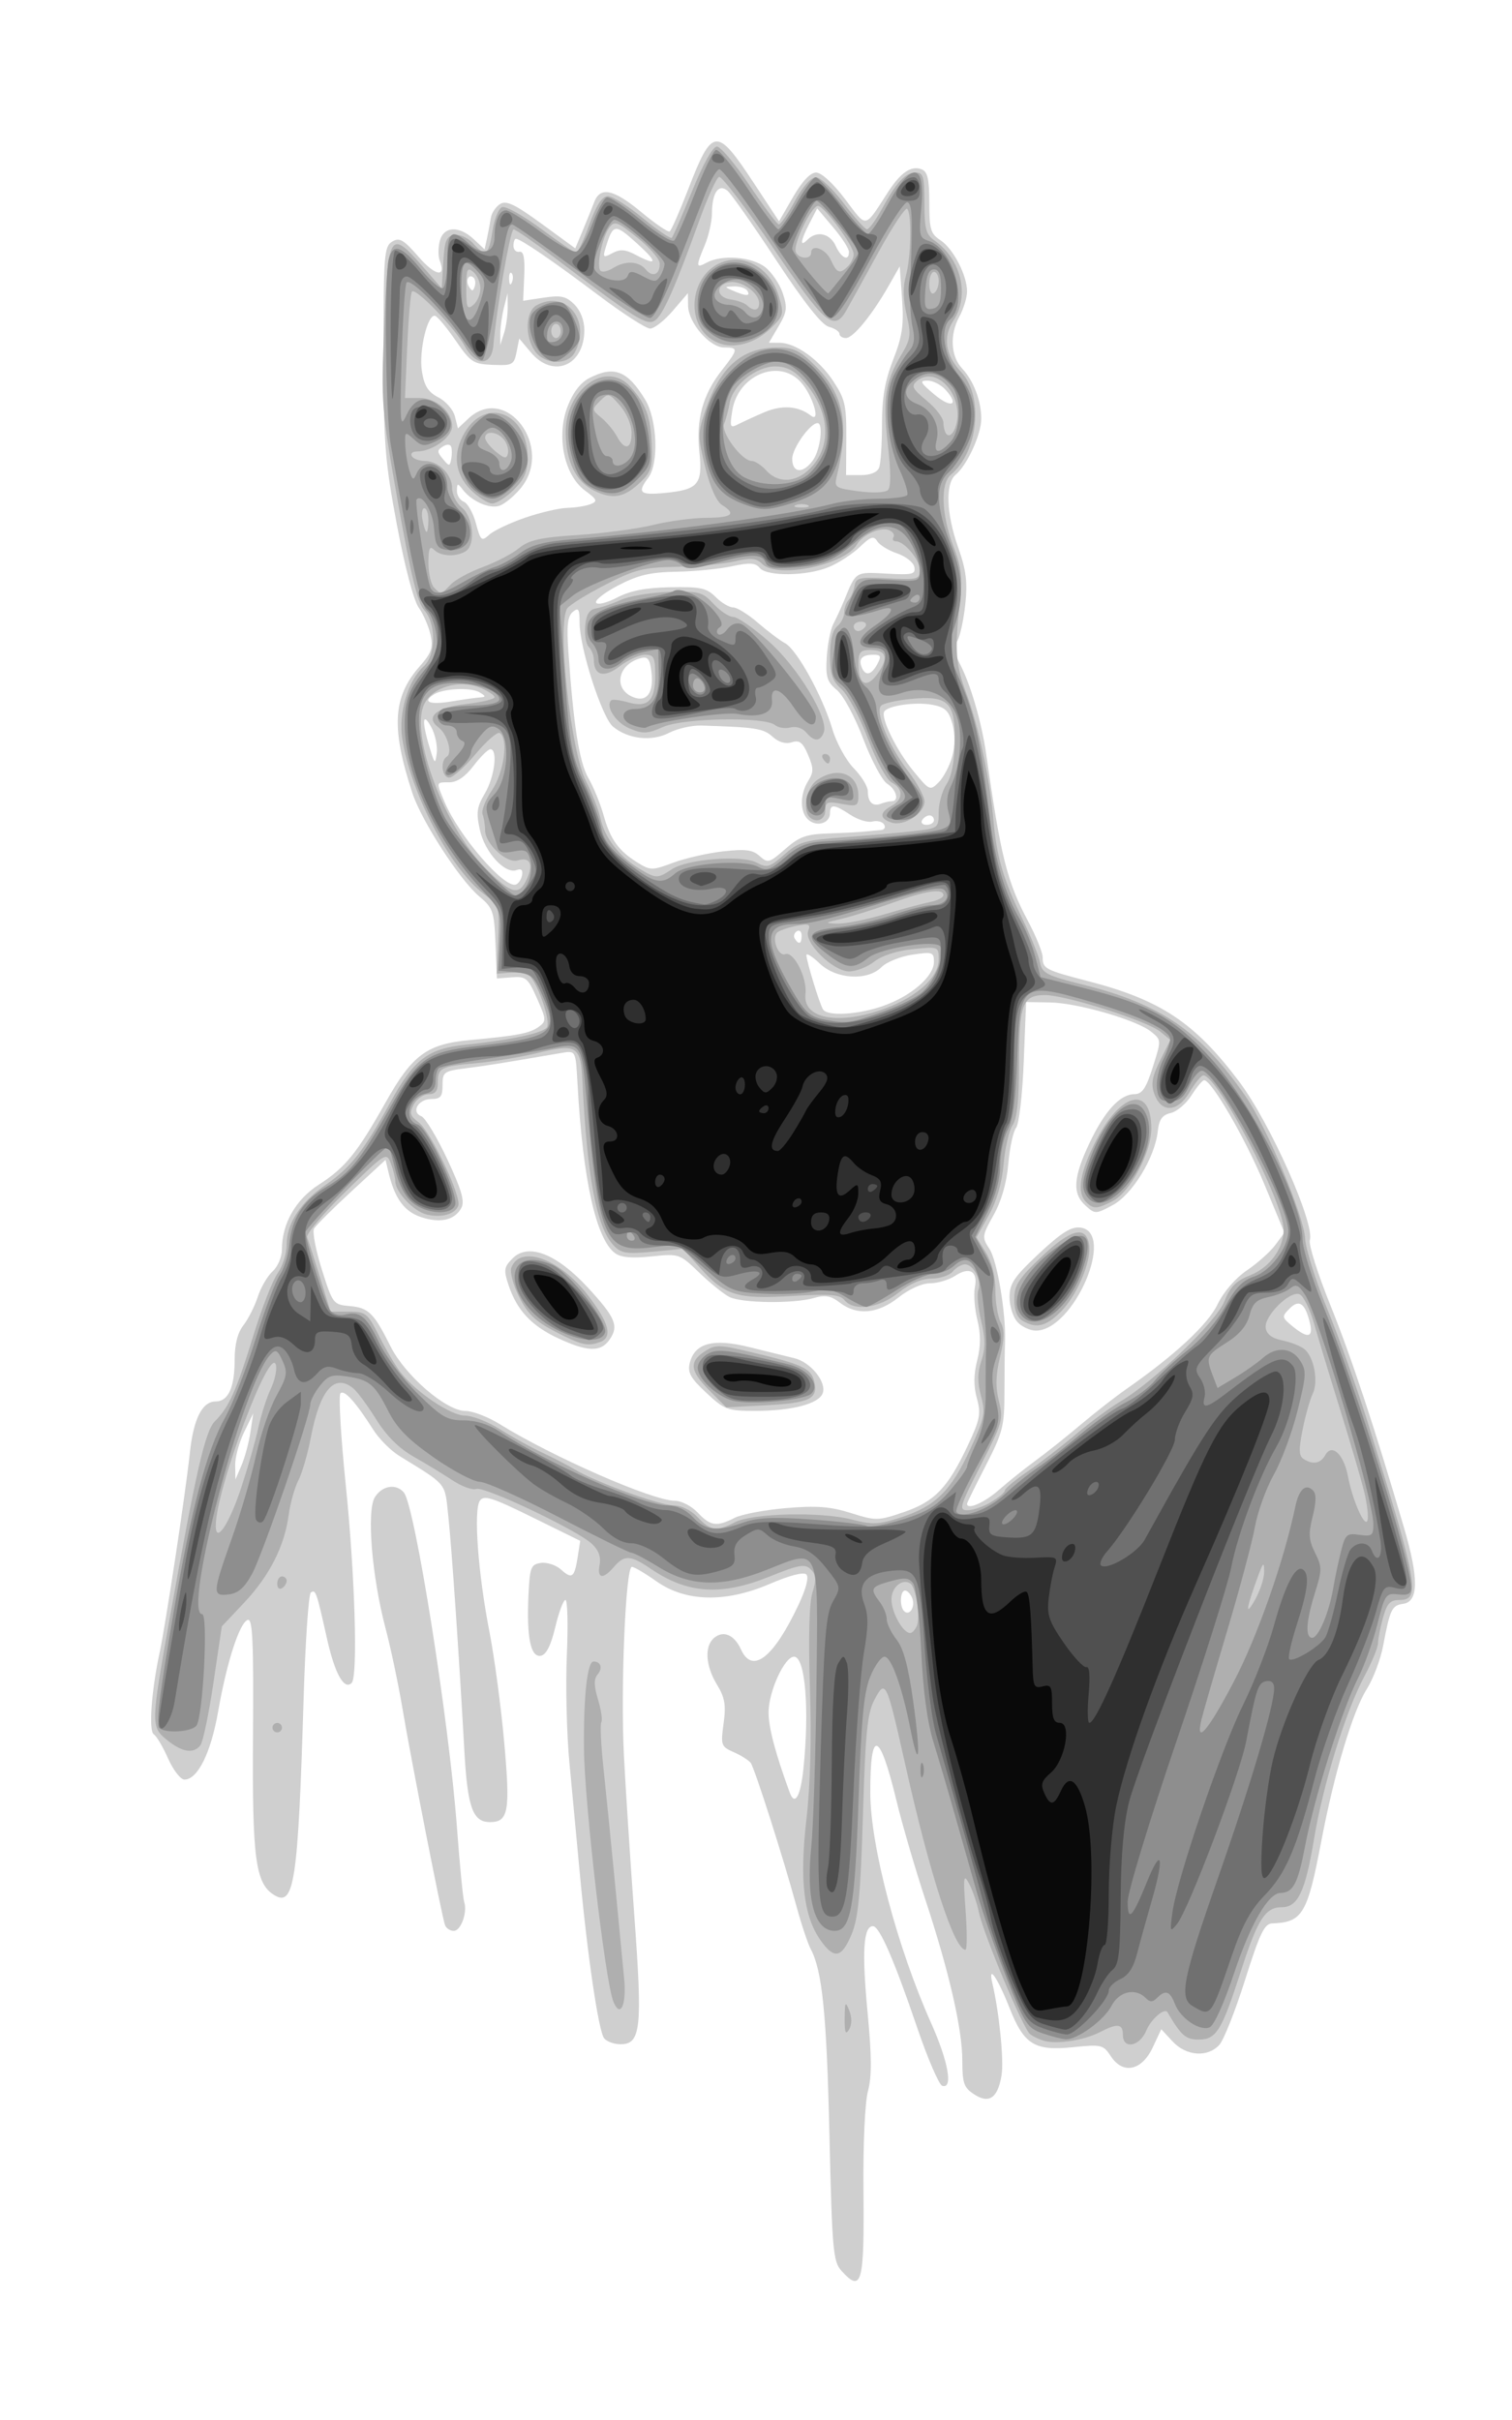
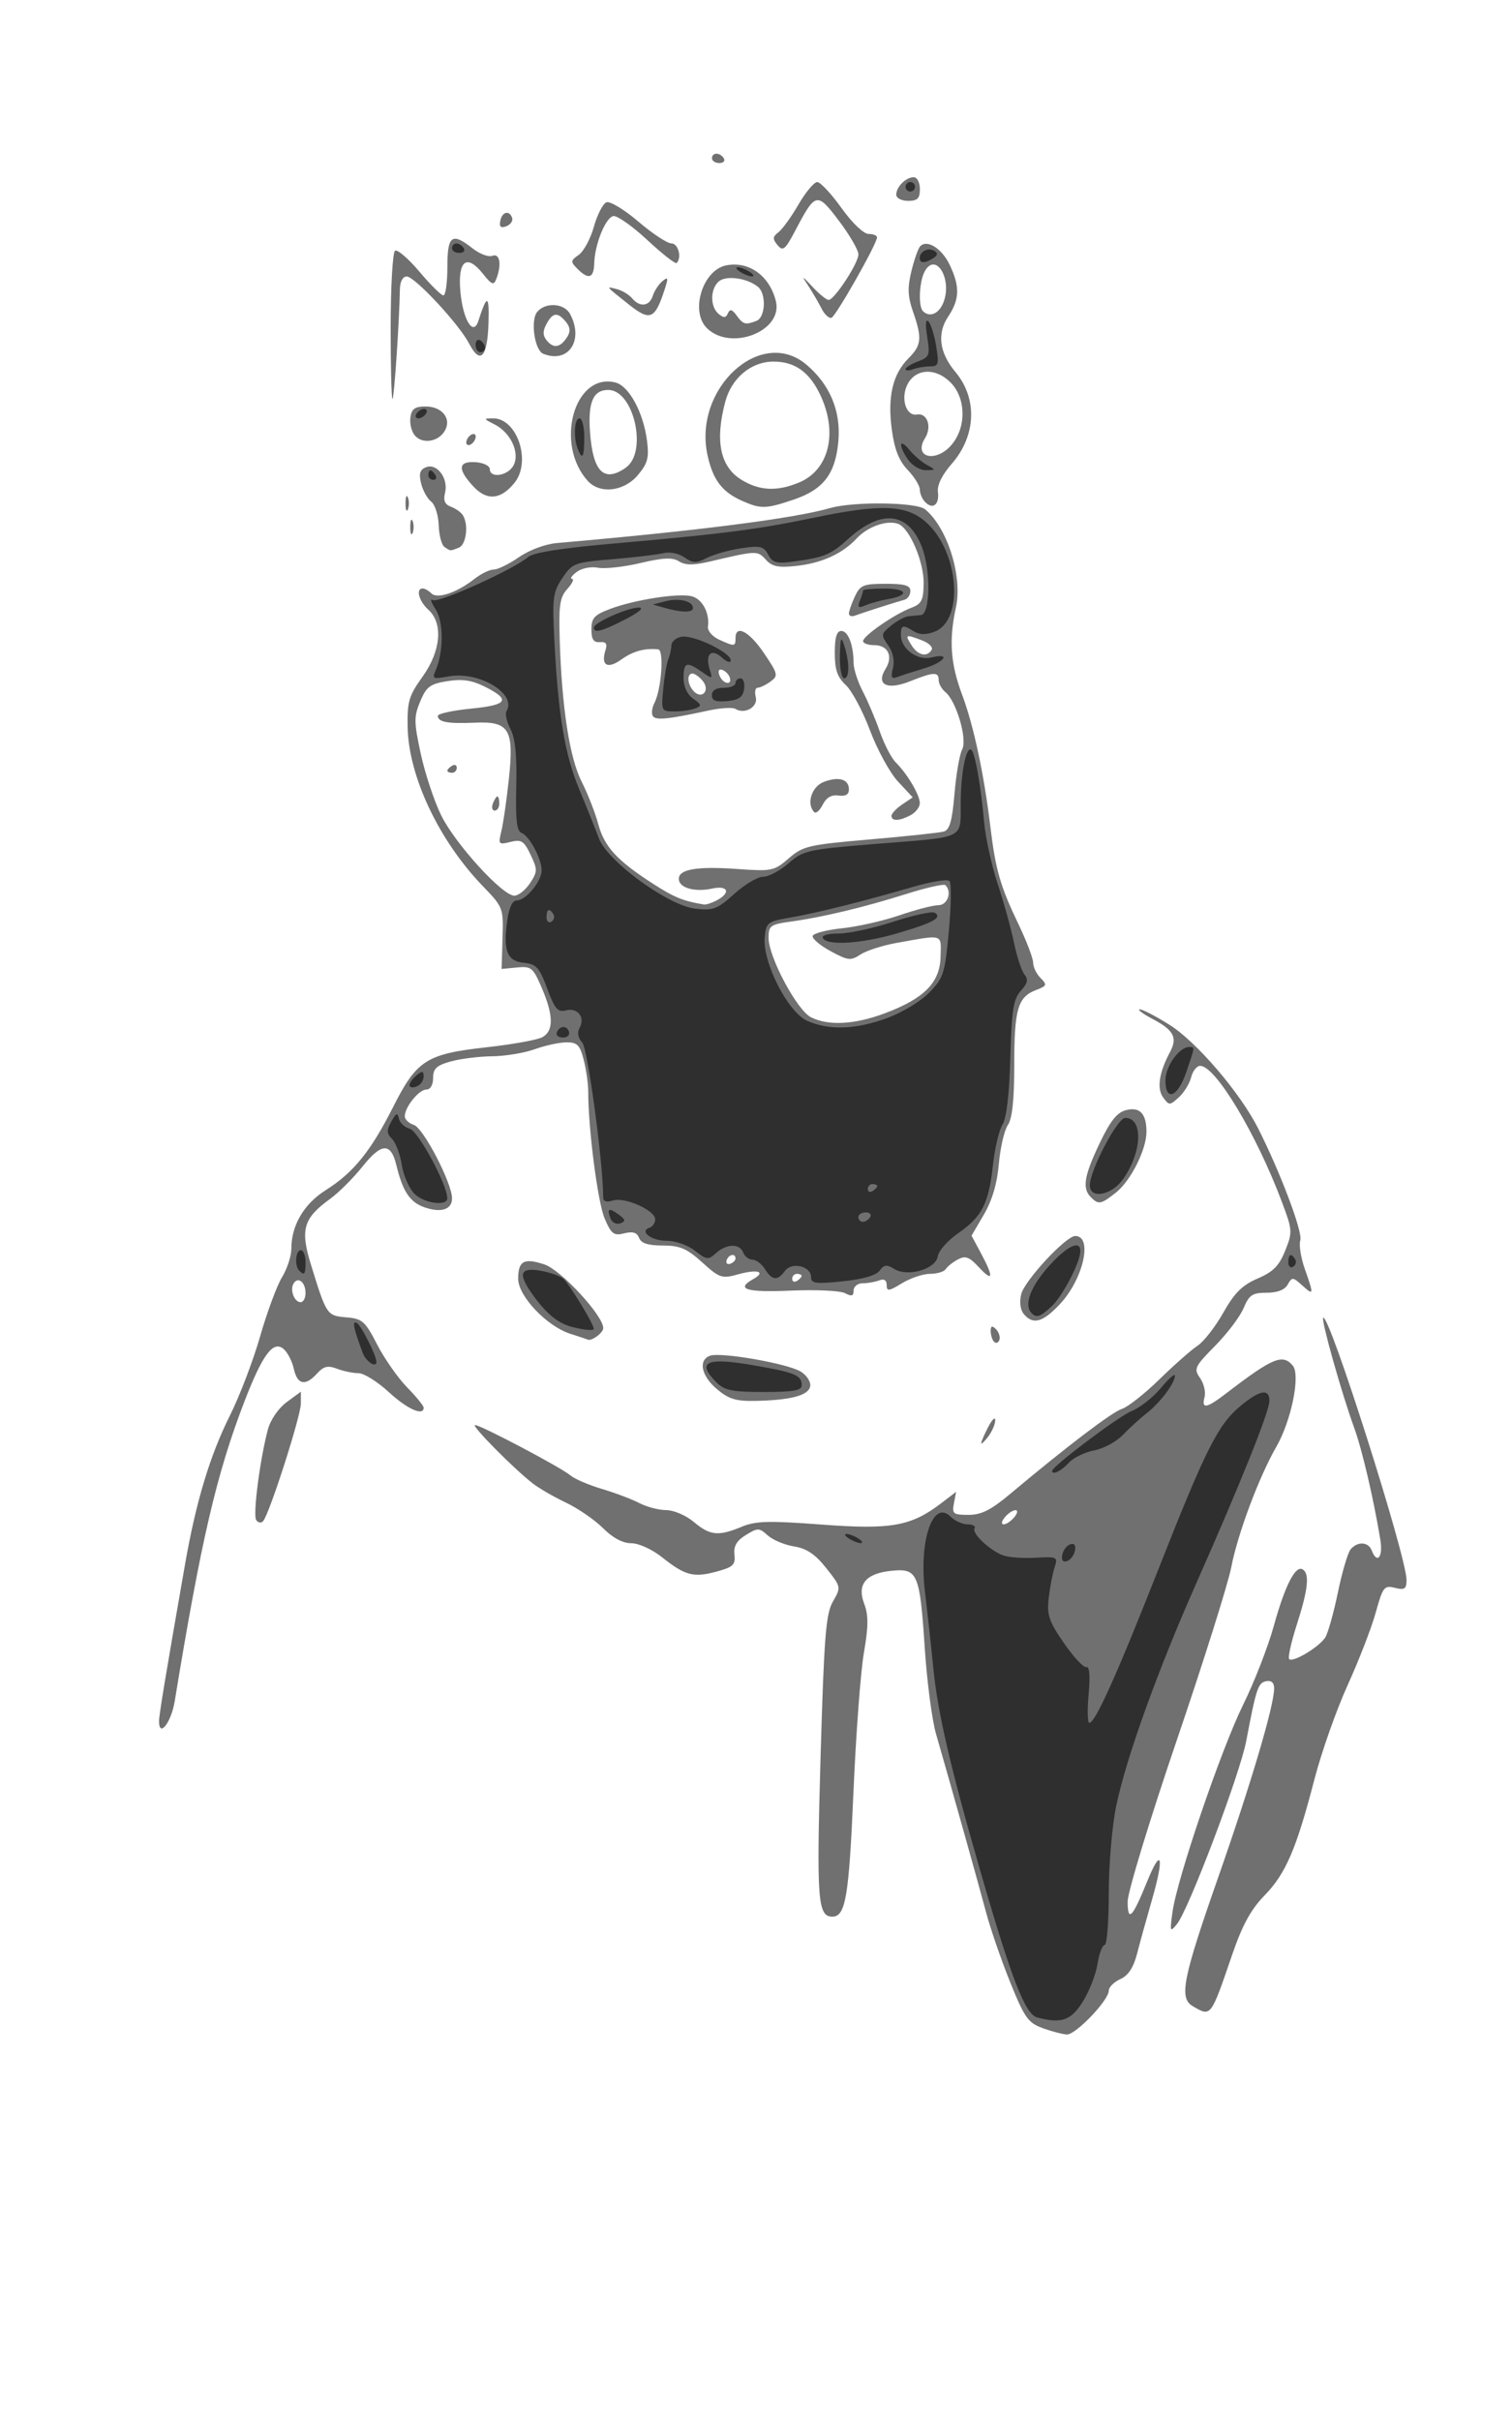
<svg xmlns="http://www.w3.org/2000/svg" id="svg3205" viewBox="0 0 320 512" version="1.1">
  <g id="g3363" transform="translate(-4.339 6.508)">
-     <path id="path3377" d="m182.4 473.9c-1.737-1.917-1.959-4.449-2.519-28.75-0.588-25.498-1.518-34.723-3.959-39.285-0.613-1.146-1.992-5.296-3.064-9.223-2.794-10.236-8.775-28.959-9.633-30.16-0.401-0.561-2.008-1.583-3.571-2.27-2.714-1.194-2.811-1.466-2.176-6.084 0.538-3.914 0.271-5.481-1.405-8.23-2.433-3.99-2.681-8.15-0.59-9.885 1.975-1.639 4.266-0.647 5.682 2.461 2.404 5.275 6.86 1.814 12.176-9.456 1.597-3.385 2.23-5.84 1.656-6.415s-3.528 0.185-7.716 1.984c-9.399 4.038-17.803 3.845-24.042-0.553-2.36-1.68-4.69-3.04-5.17-3.04-1.324 0-2.41 25.676-1.686 39.884 0.353 6.939 1.351 22.291 2.217 34.116 1.736 23.693 1.373 27-2.957 27-1.321 0-2.868-0.562-3.438-1.25-1.18-1.425-3.557-17.576-5.189-35.25-0.609-6.6-1.582-16.95-2.162-23-0.58-6.05-0.828-16.288-0.551-22.75 0.277-6.463 0.148-11.75-0.287-11.75s-1.405 2.584-2.156 5.743c-0.926 3.898-1.909 5.846-3.058 6.062-2.159 0.407-3.04-3.906-2.616-12.806 0.283-5.941 0.51-6.528 2.642-6.83 1.283-0.182 3.198 0.453 4.256 1.411 2.315 2.095 2.836 1.696 3.525-2.706l0.528-3.374-10.117-4.984c-8.572-4.223-10.272-4.758-11.13-3.5-1.358 1.99-0.378 15.367 2.026 27.663 1.056 5.402 2.47 15.998 3.143 23.547 1.294 14.529 0.888 16.774-3.031 16.774-3.63 0-4.745-3.094-5.406-15-1.126-20.277-2.705-43.311-3.426-49.964-0.756-6.977-0.123-6.213-10.381-12.536-1.785-1.1-4.246-3.575-5.47-5.5-3.741-5.885-6.129-8.538-6.953-7.722-0.432 0.428 0.078 9.203 1.133 19.5 1.938 18.919 2.579 40.443 1.244 41.78-1.587 1.59-3.559-1.932-5.211-9.306-2.261-10.095-2.393-10.475-3.424-9.838-0.481 0.297-1.17 10.338-1.533 22.313-1.177 38.927-1.98 44.31-6.218 41.715-3.989-2.443-4.682-7.648-4.497-33.786 0.141-19.837-0.083-24.762-1.108-24.434-1.734 0.555-4.459 8.972-6.274 19.383-1.514 8.72-4.329 14.4-7.128 14.4-0.818 0-2.376-2.006-3.46-4.459-1.085-2.452-2.448-4.753-3.029-5.112-1.117-0.69-0.503-9.23 1.247-17.353 1.265-5.871 5.505-33.882 6.37-42.077 0.771-7.31 2.611-11 5.484-11 2.666 0 4.012-2.95 4.012-8.8 0-3.278 0.622-5.73 1.855-7.316 1.02-1.312 2.387-4.018 3.038-6.014 0.651-1.996 2.066-4.428 3.145-5.405 1.079-0.97 1.962-3.04 1.962-4.59 0-5.493 2.922-10.607 7.879-13.787 5.54-3.555 8.054-6.665 14.139-17.487 5.586-9.935 8.7-12.223 17.767-13.055 10.043-0.922 12.694-1.434 14.586-2.818 1.615-1.181 1.593-1.544-0.372-5.985-1.918-4.337-2.356-4.707-5.296-4.48l-3.2 0.24-0.296-7.353c-0.275-6.846-0.512-7.535-3.424-9.985-4.151-3.493-12.237-15.994-14.18-21.922-4.51-13.759-4.137-20.28 1.526-26.731 2.567-2.923 2.931-3.97 2.332-6.697-0.39-1.778-1.519-4.375-2.509-5.772-1.058-1.494-2.959-8.718-4.617-17.54-2.546-13.551-2.819-17.114-2.826-36.888-0.007-20.147 0.138-21.977 1.824-23 1.554-0.943 2.405-0.451 5.623 3.249 3.521 4.049 5.864 4.433 4.442 0.727-0.336-0.876-0.329-2.716 0.016-4.09 0.791-3.152 4.083-3.321 7.223-0.371l2.264 2.127 0.512-2.377c0.282-1.307 0.642-3.228 0.801-4.269 0.159-1.041 1.036-2.363 1.949-2.938 1.323-0.833 3.109 0.011 8.794 4.16l7.134 5.205 1.575-3.767c0.866-2.072 1.96-4.779 2.431-6.017 1.28-3.364 4.101-2.754 10.031 2.171 2.928 2.431 5.601 4.249 5.941 4.039 0.34-0.21 2.103-4.222 3.917-8.915 5.11-13.218 5.993-13.304 13.874-1.358l5.357 8.12 2.975-5.153c1.93-3.333 3.65-5.157 4.87-5.157 1.12 0 3.608 2.283 6.131 5.624 4.709 6.237 3.997 6.357 9.11-1.53 2.674-4.124 4.889-5.622 7.073-4.784 1.279 0.491 1.636 2.026 1.636 7.044 0 5.632 0.287 6.605 2.35 7.957 2.714 1.778 5.652 7.422 5.643 10.841-0.003 1.292-0.741 3.699-1.639 5.349-2.078 3.818-1.825 8.369 0.611 10.97 2.423 2.587 4.034 6.835 4.034 10.635 0 3.296-2.987 9.809-5.427 11.834-2.218 1.841-1.988 8.258 0.552 15.412 1.661 4.679 1.991 7.267 1.51 11.863-0.338 3.233-1.083 6.753-1.655 7.823-0.776 1.45-0.628 2.744 0.581 5.082 2.217 4.288 4.532 12.27 5.476 18.881 3.116 21.832 4.411 27.005 8.85 35.352 1.712 3.218 3.112 6.679 3.112 7.691 0 2.398 0.53 2.674 9.723 5.061 15.29 3.97 22.517 8.789 31.901 21.273 6.511 8.661 16.021 30.017 14.917 33.496-0.289 0.909 1.648 7.048 4.304 13.64 4.519 11.217 9.245 25.49 15.609 47.133 3.169 10.779 3.122 15.702-0.156 16.168-2.404 0.342-2.781 1.133-4.249 8.906-0.542 2.871-2.1 6.985-3.462 9.142-2.968 4.701-6.872 17.755-9.61 32.134-2.955 15.514-3.969 17.208-10.436 17.435-1.61 0.057-2.625 2.181-5.7 11.934-2.057 6.526-4.508 12.714-5.446 13.75-2.465 2.724-7.014 2.399-9.892-0.707l-2.401-2.591-1.803 3.841c-2.318 4.94-6.304 5.789-8.861 1.887-1.608-2.453-1.988-2.545-8.032-1.925-8.124 0.832-10.352-0.545-13.416-8.298-2.558-6.47-4.627-9.437-3.634-5.209 1.456 6.199 2.462 16.234 1.947 19.412-0.786 4.842-2.636 6.141-5.797 4.07-2.17-1.4-2.51-2.36-2.51-7.06 0-6.747-2.776-18.845-7.856-34.233-2.139-6.48-4.873-15.849-6.076-20.819-3.61-14.923-5.572-15.5-5.545-1.633 0.022 11.155 5.709 32.655 12.874 48.669 3.647 8.153 4.687 14.012 2.353 13.268-0.688-0.219-3.079-5.769-5.314-12.333-4.92-14.44-7.98-21.44-9.36-21.44-2.007 0-2.353 5.417-1.149 18.023 0.906 9.483 0.932 13.79 0.101 16.873-0.648 2.406-1.048 11.211-0.954 21.028 0.188 19.768-0.354 21.736-4.669 16.974zm-8.04-106.05c1.33-12.7 0.41-23.85-1.97-23.85-2.02 0-5.39 7.38-5.39 11.8 0 3.213 1.427 8.611 4.479 16.946 1.064 2.906 2.279 0.84 2.878-4.897zm23.068-36.186c-0.36-0.91-1.05-1.66-1.54-1.66-1.046 0-1.207 3.352-0.21 4.35 1.125 1.125 2.432-0.887 1.742-2.683zm-37.626-17.037c1.485-0.754 6.393-1.683 10.907-2.065 6.478-0.549 9.367-0.329 13.719 1.043 5.307 1.673 5.724 1.666 11.163-0.183 6.55-2.226 9.313-5.094 13.553-14.07 2.607-5.519 2.845-6.742 1.945-10.002-0.714-2.585-0.695-5.027 0.062-8.034 0.768-3.051 0.78-5.568 0.039-8.57-0.577-2.337-0.813-5.435-0.525-6.883 0.678-3.405-1.113-4.458-4.173-2.453-1.331 0.872-3.725 1.586-5.319 1.586-1.714 0-4.44 1.225-6.673 3-4.386 3.486-8.803 3.875-12.419 1.096-1.896-1.457-3.084-1.669-5.493-0.978-4.328 1.241-15.298 1.097-17.903-0.235-1.201-0.614-4.069-2.931-6.374-5.149-4.157-4.001-4.235-4.027-10.101-3.414-4.13 0.432-6.448 0.225-7.692-0.684-4.013-2.935-6.804-15.461-7.941-35.636-0.423-7.504-0.287-7.269-3.827-6.66-12.285 2.113-15.789 2.673-20 3.194-4.456 0.57-4.75 0.78-4.75 3.54 0 2.43-0.412 2.94-2.393 2.94-2.745 0-4.338 2.782-2.088 3.646 0.817 0.314 3.276 4.391 5.465 9.062 3.043 6.494 3.749 8.923 2.999 10.324-1.389 2.596-4.449 3.299-8.516 1.957-3.546-1.17-5.567-3.911-6.861-9.301l-0.675-2.812-7.215 6.666c-3.969 3.666-7.53 7.213-7.915 7.883-0.385 0.669 0.358 4.56 1.65 8.646 2.295 7.259 2.43 7.436 5.873 7.735 4.019 0.349 5.121 1.432 8.659 8.514 3.089 6.18 11.779 13.68 15.856 13.68 1.522 0 4.767 1.242 7.213 2.759 11.23 6.96 32.42 16.24 37.1 16.24 1.373 0 3.554 1.125 4.846 2.5 2.686 2.859 4.013 3.051 7.8 1.13zm-5.988-26.465c-3.356-3.13-3.996-4.293-3.485-6.329 1.054-4.199 4.957-5.229 12.606-3.326 3.612 0.899 7.872 1.943 9.466 2.32 3.492 0.827 6.953 5.09 6.048 7.45-0.857 2.233-6.509 3.708-14.235 3.714-5.914 0.005-6.534-0.223-10.4-3.829zm-31.39-11.55c-5.628-2.621-8.715-5.946-10.478-11.287-1.039-3.149-0.939-3.778 0.894-5.611 3.293-3.293 9.294-0.972 15.858 6.133 5.928 6.417 6.668 8.186 4.637 11.085-1.875 2.676-4.652 2.595-10.912-0.32zm93.326 32.101c2.064-1.806 5.553-4.595 7.753-6.198s6.475-5.004 9.5-7.558c3.025-2.554 7.378-5.953 9.673-7.552 10.264-7.154 17.262-13.644 19.339-17.934 1.292-2.668 3.792-5.564 6.231-7.216 2.241-1.518 4.941-3.931 6.002-5.364l1.928-2.604-4.289-10.334c-3.986-9.604-11.182-22.007-12.717-21.918-0.367 0.021-1.567 1.465-2.667 3.208s-3.075 3.422-4.388 3.73c-1.824 0.428-2.475 1.353-2.756 3.921-0.605 5.529-5.398 13.357-9.535 15.572-3.599 1.927-3.724 1.929-5.75 0.095-2.814-2.547-2.603-5.937 0.821-13.174 3.242-6.853 6.482-10.384 9.547-10.404 1.626-0.011 2.446-1.223 3.88-5.735 1.815-5.712 1.815-5.725-0.343-7.471-3.084-2.497-15.588-6.107-21.476-6.2l-5-0.079-0.5 12.599c-0.277 6.991-0.997 13.223-1.617 14-0.614 0.77-1.358 4.204-1.653 7.631-0.347 4.033-1.442 7.851-3.106 10.827-2.472 4.423-2.505 4.695-0.87 7.191 1.656 2.528 3.519 13.733 3.284 19.752-0.065 1.65-0.12 6.464-0.122 10.698-0.004 7-0.364 8.396-3.96 15.388-2.175 4.229-3.955 7.853-3.955 8.052 0 1.387 3.609-0.176 6.747-2.922zm3.908-35.545c-0.92-0.99-1.66-3.35-1.66-5.22 0-2.876 0.956-4.295 6.21-9.217 4.724-4.426 6.818-5.747 8.75-5.522 7.64 0.89-1.36 21.8-9.38 21.8-1.248 0-3.013-0.823-3.923-1.829zm-162.32 23.34l0.597-4-1.941 4c-1.067 2.2-1.916 5.35-1.885 7l0.055 3 1.288-3c0.708-1.65 1.557-4.8 1.885-7zm224.2-23.25c-1.01-4.089-2.278-4.943-4.295-2.893-1.659 1.686-1.629 1.865 0.618 3.707 3.304 2.709 4.482 2.447 3.677-0.815zm-90.13-67c5.88-2.1 10.59-6.22 10.59-9.26 0-2.061-0.314-2.165-4.572-1.527-2.515 0.377-5.44 1.553-6.5 2.614-2.994 2.994-9.605 2.612-13.123-0.759-1.543-1.478-2.8-2.265-2.794-1.75 0.015 1.273 2.769 10.271 3.511 11.472 0.946 1.531 7.537 1.132 12.887-0.78zm-17.41-14.81c0-0.857-0.457-1.276-1.016-0.931-0.559 0.345-0.757 1.047-0.441 1.559 0.857 1.387 1.457 1.128 1.457-0.628zm-59.177-12.77c0.215-1.107-0.162-1.478-1.125-1.108-2.441 0.937-6.722-3.7-7.781-8.428-0.831-3.712-0.674-4.88 1.053-7.807 2.053-3.479 2.773-9.328 1.15-9.328-0.485 0-2.083 1.575-3.551 3.5-1.77 2.321-3.495 3.5-5.119 3.5-2.879 0-2.837-0.168-1.032 4.128 3.016 7.178 12.574 18.274 15.083 17.511 0.55-0.167 1.145-1.053 1.323-1.968zm42.57-5.061c4.733-0.531 6.253-0.335 7.721 0.994 1.717 1.554 2.045 1.464 5.392-1.474 3.015-2.647 4.444-3.157 9.279-3.313 3.143-0.102 6.615-0.282 7.715-0.401s2.589-0.261 3.309-0.315c0.72-0.054 1.007-0.588 0.637-1.186-0.37-0.598-1.479-0.876-2.465-0.618-0.986 0.258-3.073-0.375-4.637-1.406-3.45-2.28-4.34-2.35-4.34-0.36 0 2.094-2.697 2.965-4.513 1.458-1.865-1.548-1.914-5.375-0.107-8.275 1.176-1.887 1.172-2.705-0.027-5.524-1.13-2.656-1.811-3.181-3.452-2.66-1.313 0.417-2.772-0.01-4.078-1.191-1.921-1.738-3.485-1.984-15-2.35-2.022-0.064-5.114 0.626-6.872 1.535-3.687 1.906-8.667 1.359-11.88-1.307-2.35-1.95-7.07-16.66-7.07-22.02 0-2.882-0.235-3.251-1.436-2.254-1.097 0.91-1.319 2.886-0.939 8.372 1.085 15.691 2.315 23.466 4.235 26.781 1.083 1.87 2.535 5.425 3.227 7.9 1.426 5.1 3.172 7.521 7.229 10.022 2.674 1.648 3.052 1.648 7.5-0.008 2.576-0.959 7.336-2.041 10.577-2.405zm44.61-6.61c0-0.55-0.423-1-0.941-1s-1.219 0.45-1.559 1c-0.34 0.55 0.084 1 0.941 1 0.857 0 1.559-0.45 1.559-1zm-8.918-4c1.635 0 0.972-2.485-0.99-3.711-1.05-0.656-3.326-4.926-5.058-9.491-1.781-4.693-4.209-9.183-5.587-10.333-2.087-1.742-2.392-2.749-2.123-7 0.173-2.731 0.794-5.866 1.379-6.966 0.585-1.1 1.619-3.35 2.297-5 2.534-6.169 2.304-6.023 8.953-5.653 5.512 0.307 6.193 0.144 5.89-1.411-0.188-0.967-1.827-2.259-3.642-2.869-1.815-0.611-3.706-1.768-4.203-2.571-0.748-1.211-1.381-1.003-3.7 1.219-1.538 1.474-4.47 3.378-6.515 4.232-4.644 1.94-13.128 2.047-14.673 0.185-0.899-1.084-2.121-1.154-5.872-0.34-2.605 0.566-7.887 1.084-11.737 1.153-5.53 0.098-8.11 0.702-12.287 2.876-2.908 1.513-5.029 3.17-4.713 3.68 0.32 0.518 2.298 0.03 4.466-1.1 2.769-1.443 6.018-2.07 11.258-2.17 6.369-0.122 7.664 0.157 9.57 2.064 1.213 1.213 2.879 2.205 3.702 2.205 0.823 0 3.186 1.462 5.25 3.25s4.653 3.735 5.753 4.327c2.503 1.347 7.941 11.228 9.997 18.165 0.855 2.883 2.893 6.611 4.529 8.284s2.974 3.852 2.974 4.842c0 2.329 1.044 3.329 2.78 2.663 0.761-0.292 1.797-0.531 2.302-0.531zm12.773-9.435c0.624-2.26 0.642-4.806 0.048-6.957-0.764-2.766-1.546-3.506-4.238-4.011-3.524-0.661-9.397 0.162-10.178 1.426-0.813 1.315 2.555 8.191 6.177 12.611 3.388 4.135 3.513 4.19 5.338 2.365 1.028-1.028 2.312-3.473 2.853-5.434zm-110.25-6.25c-1.841-3.395-2.034-1.28-0.384 4.194 1.113 3.692 1.233 3.792 1.556 1.306 0.192-1.482-0.335-3.957-1.171-5.5zm10.399-6.28c1.21-0.073 1.168-0.284-0.217-1.091-1.833-1.069-7.561-0.811-9.569 0.43-2.584 1.597-1.007 2.281 3.537 1.533 2.612-0.43 5.425-0.822 6.25-0.872zm36.212-5.339c-0.323-2.771-0.767-3.358-2.243-2.972-4.938 1.291-5.946 6.568-1.58 8.274 2.853 1.114 4.332-0.938 3.823-5.301zm47.79-1.69c0.893-1.668 0.76-2-0.798-2-2.393 0-3.203 0.833-2.526 2.598 0.759 1.977 2.072 1.741 3.324-0.598zm-74.524-30.992c3.21-1.105 7.229-2.04 8.93-2.078 1.701-0.039 3.901-0.389 4.888-0.779 1.586-0.626 1.449-0.964-1.172-2.902-4.39-3.245-6.089-11.43-3.682-17.732 1.141-2.989 2.727-5.069 4.601-6.038 5.231-2.705 8.079-1.612 11.828 4.539 2.565 4.208 2.938 13.532 0.662 16.541-2.393 3.164-1.799 3.721 3.435 3.218 7.17-0.689 8.105-1.795 7.38-8.729-0.718-6.869 0.722-12.081 4.762-17.24 3.51-4.48 3.54-4.81 0.48-4.81-3.063 0-7.576-5.223-7.626-8.827l-0.04-2.673-3.212 3.75c-1.767 2.062-3.922 3.75-4.789 3.75-0.867-0-5.817-3.197-11-7.104-9.45-7.123-16.43-11.896-17.4-11.896-0.29 0-0.52 0.675-0.52 1.5s0.562 1.387 1.25 1.25c0.896-0.179 1.187 1.253 1.027 5.057l-0.223 5.307 4.374-0.656c3.646-0.547 4.724-0.306 6.473 1.443 1.278 1.278 2.099 3.381 2.099 5.376 0 7.589-6.589 10.377-11.298 4.78l-2.475-2.942-0.574 2.871c-0.536 2.681-0.869 2.86-5.019 2.692-4.126-0.167-4.689-0.533-7.843-5.114-1.869-2.714-3.826-5.077-4.35-5.252-1.603-0.535-3.508 7.412-2.815 11.745 0.492 3.078 1.317 4.377 3.495 5.504 1.568 0.811 3.138 2.617 3.488 4.015l0.638 2.541 2.191-2.059c8.051-7.564 18.278 6.184 11.018 14.811-1.399 1.663-3.407 3.297-4.462 3.632-2.124 0.674-5.833-0.968-7.712-3.415-1.096-1.427-1.221-1.408-1.25 0.195-0.018 0.98 0.638 2.038 1.457 2.353 0.819 0.314 1.973 2.369 2.565 4.565 1.003 3.726 1.193 3.887 2.831 2.405 0.965-0.874 4.382-2.492 7.592-3.597zm74.91-10.592c0.34-0.87 0.61-4.997 0.61-9.171 0-5.605 0.619-9.179 2.368-13.668 1.939-4.977 2.28-7.317 1.878-12.913l-0.49-6.835-2.3 4.048c-3.52 6.186-7.54 11.12-9.08 11.12-0.76 0-1.38-0.401-1.38-0.892 0-0.49-1.012-1.16-2.25-1.488-1.491-0.395-5.248-5.153-11.134-14.097-4.886-7.425-9.533-14.039-10.326-14.697-1.881-1.561-3.254 0.451-3.275 4.802-0.008 1.72-0.69 4.743-1.515 6.718-1.93 4.619-1.893 4.935 0.434 3.689 3.227-1.727 9.554-1.225 12.358 0.98 1.409 1.109 3.083 3.594 3.72 5.523 1.002 3.035 0.881 3.976-0.894 6.984l-2.05 3.478 2.216 0.004c3.451 0.006 8.365 3.507 11.426 8.143 2.471 3.741 2.784 5.119 2.742 12.039l-0.048 7.814h3.191c1.987 0 3.42-0.597 3.798-1.582zm-13.95-1.641c1.52-2.17 2.19-7.777 0.92-7.777-1.57 0-5.36 5.342-5.36 7.552 0 3.09 2.353 3.21 4.443 0.226zm-76.616-2.764c-0.196-0.569-0.902-0.592-1.763-0.057-1.248 0.775-1.248 1.119 0 2.624 1.328 1.602 1.46 1.606 1.763 0.057 0.18-0.921 0.18-2.102 0-2.624zm66.318-7.325c3.683-1.572 7.177-1.319 9.771 0.706 2.259 1.764 0.389-4.409-2.164-7.144-4.66-4.993-13.243-1.365-14.432 6.1-0.564 3.543-0.462 3.772 1.284 2.872 1.043-0.538 3.537-1.678 5.542-2.534zm38.303-4.746c-0.96-1.067-2.68-1.941-3.81-1.941-1.754 0-1.547 0.428 1.405 2.906 3.646 3.061 5.412 2.354 2.41-0.964zm-92.66-17.441l-0.019-3-0.763 3c-0.42 1.65-0.772 4.125-0.782 5.5l-0.019 2.5 0.8-2.5c0.44-1.375 0.792-3.85 0.782-5.5zm50.72-3.5c-0.34-0.55-1.604-0.968-2.809-0.93-2.112 0.068-2.119 0.101-0.191 0.93 2.752 1.183 3.731 1.183 3 0zm-57.896-2.729c-1.016-1.016-1.855 0.514-1.021 1.863 0.63 1.019 0.866 1.02 1.204 0.004 0.232-0.695 0.149-1.535-0.183-1.867zm8-1c-0.332-0.332-0.569 0.258-0.525 1.312 0.048 1.165 0.285 1.402 0.604 0.604 0.289-0.722 0.253-1.584-0.079-1.917zm26.463-6.36c-4.609-4.167-4.997-4.112-6.54 0.925-0.653 2.133-0.532 2.237 1.398 1.205 1.634-0.875 2.733-0.805 4.845 0.308 4.766 2.512 4.866 1.692 0.298-2.438zm44.93 1.839c-0.008-0.688-1.523-3.032-3.365-5.211l-3.35-3.961-1.635 3.161c-1.93 3.735-2.1 5.133-0.43 3.461 1.973-1.973 4.768-1.365 5.982 1.3 1.202 2.637 2.828 3.362 2.803 1.25zm-85.493 354c-0.674-1.892-7.167-34.95-8.986-45.75-0.88-5.225-2.494-12.875-3.586-17-2.901-10.957-4.04-24.888-2.268-27.75 1.533-2.475 4.517-2.955 6.149-0.989 2.33 2.808 9.541 48.284 11.217 70.739 0.595 7.975 1.284 15.098 1.531 15.829 0.742 2.199-0.667 6.17-2.189 6.17-0.783 0-1.623-0.562-1.868-1.25z" fill="#cfcfcf" />
-     <path id="path3375" d="m225.5 425.31c-1.1-0.287-2.528-0.95-3.173-1.473-1.484-1.203-9.854-21.167-10.831-25.834-0.403-1.925-1.333-4.625-2.067-6-1.173-2.197-1.262-1.5-0.733 5.75 0.331 4.537 0.319 8.25-0.027 8.25-2.364 0-7.49-15.738-12.701-39-4.018-17.935-4.209-18.341-6.552-13.921-1.514 2.856-1.918 6.893-2.446 24.421-0.506 16.817-0.986 21.847-2.409 25.25-2.092 5.004-3.661 5.321-6.511 1.318-3.61-5.069-4.526-12.74-3.05-25.548 0.845-7.335 1.111-17.185 0.755-27.951-0.351-10.616-0.16-17.892 0.528-20.132 0.856-2.79 0.784-3.797-0.352-4.921-1.232-1.219-2.436-1.008-8.746 1.536-10.22 4.119-17.312 3.651-25.121-1.655-4.292-2.916-5.58-2.982-7.794-0.396-2.322 2.712-3.6 2.517-3.03-0.463 0.316-1.655-0.219-3.105-1.633-4.421-3.135-2.917-22.807-12.253-24.473-11.613-0.793 0.304-3.06-0.519-5.037-1.83s-5.676-3.56-8.221-4.998c-3.084-1.743-5.725-4.374-7.921-7.894-1.812-2.904-3.979-5.843-4.815-6.53-4.016-3.303-7.096 0.264-9.041 10.472-0.652 3.422-1.828 7.46-2.613 8.973-0.785 1.513-1.703 4.788-2.041 7.278-0.903 6.664-4.054 12.88-9.413 18.569l-4.75 5.042-1.776 11.958c-0.977 6.577-2.22 12.52-2.762 13.208-1.47 1.864-3.896 1.461-7.133-1.187-3.337-2.729-3.321-3.463 0.538-25.063 5.701-31.908 7.611-40.257 9.682-42.329 2.99-2.99 4.512-6.384 8.144-18.164 1.78-5.771 4.089-11.69 5.131-13.154 1.043-1.464 1.897-4.168 1.899-6.008 0.005-4.514 2.938-9.022 8.248-12.675 5.312-3.655 8.086-7.193 13.743-17.525 4.962-9.063 7.887-11.289 15.939-12.127 9.52-0.991 16.424-2.48 17.18-3.703 0.715-1.157-1.525-8.139-3.386-10.553-0.525-0.681-2.366-1.131-4.092-1l-3.15 0.23 0.287-7.171c0.285-7.133 0.268-7.185-3.17-9.808-7.055-5.381-15.431-21.432-17.144-32.853-0.807-5.382 1.237-12.19 4.563-15.201 2.615-2.367 2.664-9.069 0.086-11.903-1.374-1.5-2.861-7.6-5.508-22.56-3.532-19.963-3.609-20.941-2.961-37.343 0.784-19.838 1.277-20.653 7.902-13.066l4.288 4.909 0.327-5.5c0.277-4.658 0.642-5.545 2.382-5.794 1.13-0.162 2.888 0.626 3.905 1.75 2.691 2.973 3.338 2.573 4.104-2.535 0.378-2.519 1.3-4.815 2.05-5.103 0.75-0.288 4.461 1.773 8.247 4.58 3.79 2.806 7.14 5.102 7.46 5.102 0.316 0 1.558-2.7 2.762-6 1.537-4.216 2.708-6 3.939-6 0.963 0 4.289 2.089 7.39 4.642s5.857 4.425 6.123 4.159c0.266-0.266 2.2-4.718 4.297-9.892 2.314-5.71 4.375-9.409 5.242-9.409 0.786 0 3.904 3.697 6.929 8.216s5.809 8.231 6.188 8.25c0.378 0.019 1.912-2.216 3.409-4.966 1.638-3.009 3.407-5 4.442-5 0.947 0 3.59 2.475 5.873 5.5s4.505 5.5 4.936 5.5c0.431 0 1.833-1.913 3.116-4.25 3.167-5.77 5.004-7.75 7.191-7.75 1.602 0 1.845 0.847 1.845 6.443 0 5.454 0.329 6.674 2.144 7.945 5.664 3.967 7.477 11.634 3.998 16.911-2.301 3.49-1.734 7.296 1.626 10.904 4.824 5.18 3.641 16.893-2.194 21.736-2.223 1.845-1.989 8.47 0.532 15.061 1.74 4.548 1.98 6.626 1.387 12-1.13 10.245-0.913 13.094 1.486 19.5 2.468 6.591 4.877 17.951 5.621 26.5 0.67 7.704 2.041 12.423 5.951 20.5 1.864 3.85 3.618 8.162 3.897 9.583 0.456 2.321 1.397 2.805 9.28 4.772 16.391 4.092 24.844 9.94 34.362 23.775 4.368 6.349 12.229 25.182 12.468 29.87 0.112 2.2 2.237 8.95 4.722 15s6.337 16.85 8.559 24c10.627 34.185 11.22 37.5 6.709 37.5-1.983 0-2.653 0.719-3.494 3.75-0.573 2.062-1.044 4.474-1.047 5.359-0.003 0.885-1.299 4.035-2.88 7-3.995 7.492-8.733 22.798-10.686 34.523-1.847 11.086-3.402 14.368-6.808 14.368-3.493 0-5.109 2.523-8.648 13.5-4.092 12.692-5.212 14.5-8.984 14.5-2.704 0-3.697-0.874-6.554-5.774-0.605-1.037-3.474 1.429-4.476 3.845-1.42 3.43-4.97 4.09-4.97 0.93 0-2.366-1.128-2.502-4.834-0.586-3.285 1.699-8.91 2.611-11.666 1.892zm-27.087-87.941c0.734-1.911-0.278-8.164-1.436-8.88-1.73-1.08-3.97 0.84-3.97 3.39 0 2.724 2.438 7.115 3.95 7.115 0.46 0 1.119-0.735 1.463-1.634zm73.48-11.37c-0.025-2.17-0.198-2.038-1.315 1-2.542 6.914-2.779 8.742-0.649 5 1.096-1.925 1.98-4.625 1.964-6zm-216.48-17.83c1.389-4.221 3.012-9.904 3.607-12.629 0.595-2.725 1.772-6.41 2.617-8.189 0.844-1.779 1.34-4.05 1.102-5.046-1.114-4.66-12.736 26.37-12.736 34 0 3.923 2.856-0.372 5.411-8.138zm104.48 7.379c3.701-1.914 18.19-2.254 24.67-0.58 4.449 1.15 5.726 1.095 10.5-0.455 7.259-2.357 10.539-5.585 14.582-14.357 3.068-6.656 3.283-7.708 2.312-11.315-0.779-2.893-0.758-4.924 0.076-7.451 0.869-2.634 0.858-4.676-0.046-8.447-0.656-2.735-0.923-5.675-0.594-6.534 0.756-1.969-1.03-5.416-2.807-5.416-0.738 0-1.903 0.675-2.587 1.5-0.685 0.825-2.703 1.5-4.485 1.5-2.095 0-4.575 1.061-7.015 3-4.145 3.294-9.42 4.006-11.461 1.547-0.971-1.17-3.124-1.336-11.06-0.853-11.603 0.707-14.207-0.086-19.444-5.919l-3.64-4.055-6.444 0.602c-5.607 0.524-6.685 0.343-8.298-1.388-3.556-3.817-5.558-14.423-6.553-34.714-0.364-7.428-1.182-7.95-9.345-5.973-3.716 0.9-9.607 1.884-13.091 2.188-7.558 0.66-8.16 0.97-8.16 4.13 0 1.76-0.548 2.44-1.965 2.44-1.081 0-2.484 0.97-3.119 2.156-0.976 1.824-0.817 2.41 1.03 3.803 2.562 1.932 9.109 15.732 8.374 17.649-0.694 1.808-3.636 2.601-6.751 1.819-2.728-0.69-6.569-4.78-6.569-7 0-0.715-0.425-2.417-0.944-3.783-0.926-2.436-1.107-2.323-9.576 5.957-4.748 4.642-8.411 8.992-8.142 9.668 0.27 0.675 1.494 4.49 2.722 8.478l2.232 7.25h3.837c3.626 0 3.984 0.289 6.489 5.25 1.458 2.888 3.469 6.295 4.468 7.572 3.303 4.23 10.674 9.18 13.654 9.18 1.575 0 4.919 1.303 7.431 2.896 2.512 1.593 6.537 3.816 8.946 4.94s5.504 2.73 6.879 3.568c4.267 2.602 18.01 7.595 20.901 7.595 1.641 0 3.698 1.009 5.099 2.5 2.707 2.882 4.022 3.057 7.896 1.054zm-5.372-27.83c-4.16-4.16-4.408-6.099-1.061-8.292 2.274-1.49 3.025-1.481 9.75 0.118 10.937 2.6 12.743 3.427 13.426 6.15 0.934 3.723-0.834 4.616-10.093 5.102l-8.498 0.446-3.524-3.524zm-32.66-12.489c-4.215-2.173-5.853-3.746-7.644-7.341-1.254-2.517-2-5.305-1.658-6.197 1.884-4.909 10.204-1.918 16.187 5.82 4.469 5.78 5.303 8.865 2.668 9.876-2.649 1.017-3.977 0.717-9.554-2.158zm171.21 33.955c-0.62-2.57-2.88-10.3-5.02-17.18-2.14-6.875-4.634-15.114-5.542-18.308-0.908-3.194-2.322-6.065-3.141-6.38-2.075-0.796-7.525 4.628-7.161 7.126 0.196 1.341 1.345 2.202 3.534 2.647 1.784 0.363 3.893 1.198 4.686 1.856 2.022 1.678 2.981 6.888 1.735 9.427-0.575 1.172-1.535 4.572-2.132 7.556-0.852 4.256-0.811 5.599 0.191 6.235 2.013 1.278 3.598 0.983 4.63-0.862 1.391-2.485 3.908-0.085 4.777 4.553 0.939 5.015 3.552 10.944 4.116 9.339 0.253-0.721-0.049-3.421-0.671-6zm-78.98 2.095c1.6-0.93 2.91-2.03 2.91-2.44 0-0.405 2.138-2.192 4.75-3.972 2.612-1.78 7.225-5.328 10.25-7.886s7.3-5.713 9.5-7.012c7.117-4.202 20.232-16.836 21.96-21.153 1.224-3.06 2.486-4.341 5.405-5.487 4.17-1.63 7.14-5.68 7.14-9.7 0-5.81-13.96-32.62-16.99-32.62-0.449 0-1.764 1.606-2.922 3.569-2.545 4.313-6.021 4.446-7.478 0.286-0.714-2.04-0.43-3.642 1.245-7l2.172-4.355-2.103-1.731c-2.77-2.27-20.01-7.76-24.41-7.76-4.8 0-5.52 1.93-5.52 14.71 0 7.49-0.419 11.453-1.356 12.816-0.746 1.085-1.602 4.776-1.903 8.203-0.355 4.037-1.462 7.867-3.146 10.879l-2.598 4.649 2.002 3.239c1.259 2.037 2.002 4.983 2.002 7.937 0 2.584 0.505 5.64 1.121 6.793 0.839 1.568 0.803 3.42-0.141 7.357-0.921 3.84-0.984 6.36-0.231 9.325 0.971 3.824 0.745 4.622-3.843 13.577-4.477 8.739-4.705 9.514-2.794 9.514 1.144 0 3.386-0.772 4.984-1.716zm6.66-38.35c-1.141-0.665-1.75-2.242-1.75-4.535 0-2.977 0.88-4.354 5.742-8.988 6.215-5.924 9.497-6.743 10.095-2.518 0.493 3.489-2.567 10.698-6 14.13-3.132 3.132-5.165 3.612-8.087 1.911zm13.45-25.12c-2.017-2.017-1.355-6.185 2.05-12.895 5.284-10.413 11.75-11.882 11.75-2.668 0 5.059-4.446 13.425-8.152 15.342-3.348 1.732-4.108 1.761-5.648 0.221zm-42.5-40.96c6.93-2.59 11.3-6.62 11.3-10.4 0-2.695-0.044-2.712-5.5-2.149-3.344 0.345-6.533 1.38-8.135 2.64-1.449 1.14-3.835 2.072-5.303 2.072-3.441 0-9.621-6.1-8.676-8.563 0.556-1.449 0.181-1.601-2.587-1.047-1.78 0.356-3.574 0.984-3.985 1.396-1.226 1.226 0.242 5.13 1.717 4.564 1.777-0.682 4.682 5.043 4.281 8.436-0.624 5.287 7.158 6.694 16.888 3.053zm-0.179-19.915c3.838-1.142 8.216-2.318 9.728-2.614 1.512-0.296 2.75-0.936 2.75-1.424 0-1.518-3.611-0.984-10.738 1.587-3.772 1.361-8.636 2.89-10.81 3.4-3.656 0.856-3.725 0.933-0.93 1.026 1.662 0.055 6.162-0.834 10-1.976zm-75.669-7.499c1.424-3.125 0.641-4.716-1.92-3.904-2.32 0.74-6.93-3.51-6.93-6.39 0-1.08-0.24-2.59-0.534-3.356-0.294-0.766 0.606-3.072 2-5.126 2.552-3.76 3.516-10.92 1.628-12.087-0.498-0.308-2.79 1.69-5.093 4.441-2.303 2.751-4.82 5.001-5.594 5.001-1.547 0-1.947-3.548-0.501-4.442 1.233-0.762 0.091-4.802-1.742-6.163-2.945-2.187-0.54-4.253 5.783-4.968 3.329-0.377 6.053-1.022 6.053-1.434 0-0.412-1.335-1.302-2.966-1.978-4.47-1.852-10.168-0.202-11.924 3.451-3.063 6.374 4.319 26.057 13.046 34.785 5.412 5.412 7.037 5.819 8.697 2.175zm30.683-2.04c3.326-2.179 14.828-3.063 17.97-1.382 2.162 1.157 2.742 0.986 5.807-1.705 3.086-2.71 4.286-3.055 12.796-3.682 5.165-0.381 11.753-0.962 14.641-1.292 5.185-0.593 5.25-0.642 5.25-3.997 0-1.869 0.747-4.537 1.659-5.93 1.083-1.653 1.691-4.793 1.75-9.041 0.116-8.313-1.394-9.774-9.302-8.999-2.966 0.291-5.787 0.923-6.269 1.405-1.339 1.339 1.537 8.403 5.574 13.691 1.974 2.585 3.588 5.556 3.588 6.601 0 2.519-4.325 5.296-6.951 4.462-2.595-0.824-2.613-2.143-0.049-3.515 2.533-1.356 2.567-3.626 0.074-4.96-1.115-0.597-3.243-4.506-5.053-9.285-1.72-4.54-4.229-9.246-5.574-10.457-1.96-1.76-2.44-3.16-2.44-7.12 0-3.158 0.538-5.372 1.5-6.17 0.825-0.685 1.5-2 1.5-2.922 0-0.923 0.406-2.105 0.903-2.628 0.497-0.522 1.065-1.85 1.264-2.95 0.326-1.808 1.008-1.967 7.097-1.659 6.276 0.318 6.736 0.198 6.736-1.75 0-2.19-3.24-6.09-5.06-6.09-0.582 0-0.81-0.403-0.506-0.895 0.304-0.492-0.152-1.166-1.013-1.496-1.781-0.683-5.525 1.012-6.725 3.045-2.582 4.374-16.859 7.327-20.041 4.146-1.26-1.26-2.354-1.363-5.853-0.554-2.367 0.547-7.903 1.064-12.303 1.148-7.109 0.135-8.799 0.565-15.176 3.855-3.947 2.037-7.528 4.273-7.959 4.971-2.151 3.48 0.736 30.066 3.958 36.46 1.336 2.652 2.741 6.263 3.122 8.024 0.855 3.953 3.893 7.923 7.965 10.406 3.759 2.292 4.031 2.303 7.124 0.276zm29.131-11.052c-1.534-1.534-0.585-6.277 1.556-7.777 4.346-3.044 8.777-1.4 8.777 3.255 0 2.214-0.286 2.358-3.5 1.755-3.073-0.577-3.5-0.407-3.5 1.389 0 1.964-1.944 2.768-3.333 1.379zm2.84-12.33c-0.34-0.55-0.141-1 0.441-1s1.059 0.45 1.059 1-0.198 1-0.441 1-0.719-0.45-1.059-1zm-3.558-5.569c-0.754-0.908-2.152-1.347-3.32-1.042-1.11 0.29-2.58 0.061-3.268-0.509-2.169-1.8-19.339-1.511-23.682 0.4-3.343 1.471-4.241 1.511-7.104 0.314-2.902-1.213-5.161-4.668-3.885-5.944 0.257-0.257 1.86-0.067 3.563 0.422 4.22 1.21 5.76-0.32 5.76-5.69 0-3.82-0.28-4.38-2.16-4.38-1.186 0-3.596 1.099-5.358 2.442-3.34 2.55-5.48 1.99-5.48-1.44 0-0.88-0.483-2.083-1.073-2.673-0.59-0.59-0.928-2.589-0.75-4.442 0.235-2.454 0.866-3.458 2.323-3.695 1.1-0.179 3.453-0.987 5.229-1.795 1.776-0.808 6.347-1.563 10.157-1.679 6.401-0.194 7.121-0.001 9.473 2.537 1.4 1.511 3.272 2.747 4.16 2.747s4.255 2.324 7.481 5.164c6.184 5.443 12.78 16.359 11.656 19.288-0.758 1.976-2.063 1.968-3.714-0.022zm15.484-12.959c1.98-3.02 1.34-4.47-1.98-4.47-2.01 0-2.44 0.5-2.44 2.83 0 4.804 1.893 5.505 4.427 1.638zm-2.92-9.47c0.34-0.55-0.084-1-0.941-1-0.857 0-1.559 0.45-1.559 1s0.423 1 0.941 1 1.219-0.45 1.559-1zm-87.789-8.856c0.984-1.021 4.039-2.68 6.789-3.687 2.75-1.007 6.188-2.801 7.639-3.986 2.142-1.749 4.497-2.276 12.5-2.799 5.423-0.354 12.561-1.309 15.861-2.122 3.3-0.813 8.363-1.494 11.25-1.514 5.535-0.037 6.47-0.793 3.375-2.726-1.171-0.731-2.507-3.749-3.558-8.036-1.575-6.425-1.575-7.182-0.006-11.819 3.2-9.441 7.78-13.45 15.39-13.45 3.371 0 4.7 0.651 7.934 3.884 6.003 6.003 7.228 12.232 4.568 23.225-0.606 2.503-0.419 2.638 4.604 3.304 3.05 0.405 5.641 0.289 6.206-0.276 0.627-0.627 0.616-4.016-0.034-9.586-1.119-9.602-0.581-13.259 2.781-18.89 2.073-3.473 2.186-4.298 1.182-8.649-0.742-3.215-0.792-5.919-0.151-8.155 1.099-3.833 1.288-13.195 0.286-14.197-0.37-0.37-3.085 3.717-6.032 9.083-2.94 5.367-5.99 10.882-6.76 12.257-2.68 4.779-4.54 3.23-15.53-13-5.78-8.525-10.95-15.319-11.5-15.097-0.55 0.221-2.394 4.271-4.097 9-5.229 14.515-7.833 20.366-9.536 21.424-1.72 1.065-4.13-0.459-21.5-13.577-4.19-3.162-7.95-5.75-8.36-5.75-0.672 0-3.653 17.124-4.265 24.5-0.371 4.476-3.724 4.559-6.098 0.151-2.035-3.78-10.306-12.329-11.13-11.505-0.286 0.286-0.738 5.471-1.003 11.521l-0.482 11h2.969c3.651 0 6.998 2.852 6.998 5.962 0 2.372-4.193 5.371-7.509 5.371-0.885 0-1.331 0.45-0.991 1 0.34 0.55 1.569 1 2.73 1 2.927 0 5.77 2.831 5.77 5.745 0 1.339 0.927 3.185 2.06 4.103 2.427 1.965 2.969 7.888 0.845 9.232-1.998 1.265-5.298 1.127-6.705-0.28-0.933-0.933-1.2-0.311-1.2 2.8 0 2.2 0.54 4.54 1.2 5.2 1.518 1.518 1.393 1.542 3.511-0.656zm4.209-20.063c-3.39-3.391-3.84-7.715-1.25-12.087 4.51-7.644 13.33-4.133 13.33 5.309 0 2.927-0.703 4.558-2.923 6.777-1.61 1.609-3.67 2.924-4.58 2.924-0.91 0-2.969-1.315-4.577-2.923zm7.037-10.625c-1.41-1.702-3.96-1.935-3.96-0.362 0 0.599 1.012 1.916 2.25 2.927 1.876 1.531 2.305 1.592 2.583 0.362 0.183-0.811-0.21-2.128-0.872-2.927zm19.029 10.789c-3.768-1.881-5.832-6.085-5.933-12.09-0.156-9.279 8.493-15.556 13.644-9.901 3.299 3.622 4.304 6.307 4.559 12.179 0.206 4.753-0.109 5.861-2.26 7.944-3.523 3.412-5.993 3.872-10.01 1.868zm8.01-12.185c0-1.686-1.041-4.143-2.437-5.75-2.354-2.71-2.499-2.744-4.25-0.991-1.751 1.752-1.741 1.874 0.29 3.541 1.157 0.95 2.635 2.721 3.285 3.936 1.656 3.094 3.112 2.749 3.112-0.736zm-20.443-17.278c-2.226-3.178-2.021-8.459 0.378-9.742 6.245-3.342 11.605 3.352 8.031 10.031-1.463 2.734-6.41 2.565-8.408-0.288zm5.44-4.278c0-0.825-0.45-1.5-1-1.5s-1 0.675-1 1.5 0.45 1.5 1 1.5 1-0.675 1-1.5zm33.308 2.502c-7.705-3.143-6.114-15.797 2.192-17.431 4.488-0.883 9.094 2.343 10.621 7.438 1.182 3.946 1.117 4.213-1.696 6.953-3.248 3.164-7.777 4.403-11.117 3.041zm8.69-8.347c0-2.186-3.651-4.842-6.168-4.485-3.127 0.443-2.999 3.241 0.168 3.665 1.375 0.184 2.928 0.747 3.45 1.25 1.373 1.323 2.55 1.124 2.55-0.43zm-70 45.845c0-1.375-0.388-2.5-0.861-2.5s-0.646 1.125-0.383 2.5 0.65 2.5 0.861 2.5c0.21 0 0.383-1.12 0.383-2.5zm80.25-3.162c-0.688-0.277-1.812-0.277-2.5 0s-0.125 0.504 1.25 0.504 1.938-0.227 1.25-0.504zm1.161-8.414c4.14-4.92 3.24-12.099-2.29-18.176-1.74-1.919-3.47-2.75-5.73-2.75-4.043 0-8.987 3.973-9.634 7.742-0.26 1.517-0.786 3.482-1.168 4.367-0.78 1.795 3.74 7.89 5.84 7.89 0.691 0 2.071 0.9 3.066 2 2.722 3.008 6.852 2.559 9.911-1.077zm30.574-10.626c0.04-5.793-5.068-10.133-8.537-7.253-1.33 1.104-1.07 1.643 2.013 4.184 1.947 1.605 3.539 3.71 3.539 4.678 0 0.968 0.307 2.067 0.682 2.442 0.948 0.948 2.285-1.403 2.303-4.051zm-100.98-26.8c0-1.24-0.675-2.815-1.5-3.5-1.298-1.077-1.5-0.604-1.5 3.5s0.203 4.577 1.5 3.5c0.825-0.685 1.5-2.26 1.5-3.5zm97-1.559c0-1.068-0.45-1.941-1-1.941s-1 1.152-1 2.559c0 1.451 0.433 2.292 1 1.941 0.55-0.34 1-1.492 1-2.559zm-59.048-3.75c-0.026-0.93-2.164-3.382-4.75-5.45-4.269-3.413-4.816-3.604-5.939-2.076-1.514 2.059-2.751 8.18-1.837 9.094 0.366 0.366 1.539 0.12 2.607-0.547 2.625-1.639 5.463-1.526 6.959 0.277 1.465 1.766 3.029 1.081 2.961-1.298zm39.85 0.609c0.66-0.66 1.2-1.804 1.2-2.542 0-1.772-6.204-10.169-7.551-10.219-1.347-0.05-5.285 8.06-4.715 9.711 0.51 1.483 3.26 1.693 3.26 0.25 0-2.026 3.079-0.921 4.182 1.5 1.28 2.809 1.89 3.028 3.618 1.3zm-0.706 370.7c0.029-3.498 0.15-3.707 0.97-1.662 0.591 1.474 0.579 2.952-0.033 4-0.74 1.267-0.962 0.712-0.937-2.338zm-48.954-3.552c-1.722-4.224-6.112-41.937-6.222-53.448-0.106-11.117 0.703-18.5 2.027-18.5 1.529 0 1.988 1.376 0.898 2.69-0.855 1.03-0.841 2.372 0.055 5.363 0.657 2.194 0.969 4.354 0.693 4.801-0.276 0.447-0.07 4.825 0.457 9.729s1.627 15.892 2.444 24.417c0.817 8.525 1.683 17.55 1.926 20.055 0.546 5.637-0.798 8.524-2.279 4.893zm-72.14-57.95c0-0.55 0.45-1 1-1s1 0.45 1 1-0.45 1-1 1-1-0.45-1-1zm1-30.441c0-0.86 0.45-1.56 1-1.56s1 0.423 1 0.941-0.45 1.219-1 1.559c-0.55 0.34-1-0.084-1-0.941z" fill="#afafaf" />
-     <path id="path3373" d="m225.01 423.69c-3.241-1.107-3.792-1.952-7.623-11.694-2.271-5.775-5.091-13.875-6.266-18s-3.282-11.55-4.683-16.5-3.439-11.876-4.53-15.391c-1.308-4.211-2.194-10.784-2.6-19.272-0.339-7.084-1.109-13.544-1.711-14.356-0.882-1.189-1.821-1.273-4.845-0.431-4.147 1.154-4.355 1.566-2.218 4.391 0.808 1.068 1.468 2.694 1.468 3.615 0 0.921 0.934 2.862 2.076 4.313 1.485 1.887 2.497 5.661 3.554 13.247 1.61 11.553 1.238 15.052-0.607 5.713-1.77-8.98-4.05-15.32-5.49-15.32-0.721 0-2.086 1.913-3.033 4.25-1.346 3.322-1.886 9.053-2.471 26.25-0.772 22.697-1.656 27.5-5.062 27.5-4.223 0-6.056-6.568-4.937-17.687 0.433-4.297 0.925-19.441 1.094-33.654 0.366-30.744 0.862-29.557-10.483-25.052-9.518 3.779-16.17 3.604-22.941-0.605-2.66-1.65-5.23-3-5.72-3-0.488 0-7.381-3.375-15.317-7.5-7.936-4.125-15.495-7.505-16.796-7.511-1.302-0.006-5.642-2.297-9.645-5.09-5.452-3.805-7.88-6.264-9.672-9.802-2.911-5.744-3.996-6.658-8.779-7.392-3.179-0.488-4.028-0.193-5.75 1.996-1.112 1.41-2.021 3.17-2.021 3.91 0 2.43-10.096 31.81-12.332 35.89-1.606 2.928-2.928 4.085-4.931 4.316-3.506 0.405-3.475-0.171 0.652-11.823 1.852-5.229 4.152-13.104 5.112-17.5 0.96-4.396 2.906-10.09 4.324-12.652 2.277-4.115 2.432-4.98 1.324-7.412-1.07-2.347-1.452-2.545-2.594-1.341-5.785 6.1-18.614 54.91-14.431 54.91 1.307 0 0.174 21.856-1.223 23.588-1.238 1.535-7.875 1.645-8.013 0.132-0.259-2.851 0.317-7.191 3.213-24.22 3.678-21.627 7.014-34.244 10.863-41.08 1.573-2.794 4.464-10.219 6.426-16.5 1.962-6.281 4.282-12.441 5.157-13.688 0.875-1.248 1.768-4.051 1.985-6.229 0.583-5.865 2.866-9.461 7.868-12.392 5.05-2.96 7.192-5.631 13.599-16.965 5.816-10.288 7.696-11.617 18.129-12.824 16.207-1.874 17.437-2.785 14.125-10.462-1.905-4.414-2.433-4.889-5.763-5.176l-3.666-0.316 0.325-6.327c0.323-6.281 0.293-6.362-4.178-11.184-9.379-10.13-15.97-24.38-15.97-34.53 0-5.336 0.898-7.657 4.753-12.29 1.977-2.375 2.355-3.708 1.936-6.828-0.286-2.132-1.182-4.404-1.991-5.049-1.307-1.041-3.401-10.632-7.664-35.106-1.106-6.35-1.406-35.576-0.404-39.317 0.899-3.356 2.716-2.754 6.826 2.262 2.033 2.481 4.113 4.255 4.62 3.941 0.508-0.314 0.924-3.019 0.924-6.012 0-6.026 0.993-6.736 4.635-3.314 2.76 2.585 5.37 1.847 5.37-1.513 0-3.351 0.97-5.613 2.42-5.613 0.663 0 3.993 2.072 7.401 4.604 3.408 2.532 6.79 4.376 7.517 4.097s2.227-2.889 3.333-5.801 2.484-5.451 3.062-5.644c0.578-0.193 3.84 1.971 7.248 4.808 3.451 2.872 6.577 4.776 7.053 4.297 0.47-0.473 2.414-4.897 4.319-9.83 1.905-4.933 3.933-9.126 4.505-9.316 0.572-0.191 3.606 3.508 6.742 8.22 3.13 4.711 6.04 8.566 6.45 8.566 0.415 0 2.151-2.475 3.858-5.5s3.524-5.5 4.037-5.5c0.513 0 3.011 2.7 5.55 6s5.014 6 5.5 6 2.306-2.67 4.045-5.933c5.089-9.548 8.191-9.396 7.28 0.356-0.546 5.852-0.426 6.409 1.515 7.025 5.302 1.683 8.501 13.363 4.557 16.637-2.247 1.864-1.253 8.107 1.883 11.834 3.575 4.248 4.229 9.154 1.912 14.333-1.045 2.336-2.866 5.105-4.046 6.153-2.914 2.587-2.77 7.376 0.464 15.46 2.749 6.873 2.798 11.6 0.194 18.802-1.01 2.794-0.874 3.946 0.951 8.047 3.847 8.645 4.919 13.375 7.207 31.786 1.022 8.229 3.21 15.449 6.188 20.426 1.176 1.966 2.65 5.535 3.274 7.933l1.136 4.359 9.462 2.392c13.67 3.455 18.842 6.322 26.45 14.658 8.929 9.783 19.529 30.651 19.529 38.446 0 1.853 1.968 8.188 4.373 14.078 6.73 16.49 18.63 54.53 18.63 59.58 0 1.349-0.662 1.699-2.75 1.454-2.618-0.306-2.829-0.005-4.392 6.249-0.903 3.614-2.761 8.789-4.129 11.5-3.435 6.809-9.244 25.217-11.166 35.381-1.514 8.01-2.55 9.998-5.224 10.033-2.578 0.034-6.344 6.526-9.798 16.893-2.169 6.51-4.292 11.196-5.236 11.558-2.117 0.813-6.168-1.946-7.325-4.989-1.034-2.72-1.992-3.036-3.78-1.248-0.933 0.933-1.467 0.933-2.4 0-2.199-2.199-5.651-1.388-7.25 1.704-1.551 2.999-7.236 7.139-9.668 7.04-0.76-0.031-2.954-0.594-4.875-1.25zm40.47-74.44c4.972-9.501 10.603-25.528 12.997-36.989 0.766-3.667 2.2-4.984 3.745-3.439 0.731 0.731 0.709 2.394-0.071 5.492-0.928 3.687-0.842 4.998 0.505 7.699 1.5 3.007 1.499 3.653-0.016 8.459-1.884 5.977-2.104 9.528-0.589 9.528 1.322 0 3.553-5.261 4.452-10.5 0.377-2.2 1.124-5.734 1.658-7.854 0.891-3.532 1.216-3.818 3.905-3.423 2.619 0.384 2.933 0.145 2.933-2.236 0-5.247-11.594-44.192-14.456-48.56-1.355-2.069-1.954-2.331-3.117-1.366-0.792 0.657-2.874 1.488-4.627 1.847-2.526 0.517-3.361 1.321-4.024 3.879-0.567 2.187-2.116 4.035-4.806 5.733-4.314 2.723-4.459 3.064-2.965 6.994l1.005 2.643 3.745-2.24c2.06-1.232 4.674-3.067 5.809-4.078 2.821-2.512 6.082-2.307 7.919 0.497 1.389 2.121 1.341 3.094-0.529 10.607-1.132 4.55-3.387 10.626-5.011 13.503-1.624 2.877-3.435 7.891-4.026 11.143-0.591 3.252-3.224 13.112-5.852 21.912-2.628 8.8-5.076 17.238-5.441 18.75-1.363 5.649 1.399 2.426 6.856-8zm-103.78-33.643c3.016-1.064 6.44-1.212 14.514-0.628 5.811 0.42 11.022 1.046 11.58 1.391 0.557 0.344 3.956-0.283 7.553-1.394 5.172-1.597 7.284-2.889 10.099-6.178 1.958-2.287 3.559-4.532 3.559-4.989 0-0.457 0.9-2.747 2.001-5.088 1.387-2.952 1.984-6.245 1.944-10.739-0.031-3.565 0.018-7.832 0.109-9.482 0.091-1.65-0.221-6.102-0.694-9.894-0.986-7.903-2.925-10.215-6.131-7.314-1.038 0.939-2.992 1.708-4.342 1.708-1.35 0-4.9 1.575-7.888 3.5s-5.845 3.5-6.348 3.5c-0.504 0-2.39-0.911-4.193-2.025-2.617-1.617-4.051-1.864-7.118-1.226-2.112 0.44-6.851 0.639-10.53 0.443-6.402-0.341-6.935-0.572-12.432-5.383l-5.743-5.026-5.636 0.638c-9.75 1.103-10.964-1.789-13.619-32.421-0.897-10.347-1.303-10.954-6.597-9.851-2.356 0.491-8.707 1.52-14.114 2.286-5.407 0.766-10.132 1.697-10.5 2.069-0.369 0.38-0.67 1.64-0.67 2.82 0 1.346-0.742 2.284-2 2.525-3.628 0.697-4.923 5.564-1.75 6.577 2.121 0.677 8.714 14.923 7.895 17.059-0.83 2.163-5.898 1.893-8.909-0.475-1.616-1.271-2.968-3.806-3.735-7-0.661-2.76-1.319-5.01-1.462-5.01-0.893 0-17.54 17.22-17.54 18.15 0 2.099 4.196 15.338 5.285 16.673 0.592 0.726 1.938 1.094 2.992 0.818 3.186-0.833 4.66 0.352 7.252 5.831 1.362 2.879 5.059 7.777 8.215 10.883 5.059 4.979 6.216 5.648 9.765 5.648 2.558 0 5.297 0.852 7.509 2.334 10 6.7 30.35 15.66 35.58 15.66 1.967 0 3.893 0.891 5.405 2.5 2.674 2.846 5.065 3.094 10.696 1.107zm-2.276-25.787c-3.44-0.92-7.42-4.65-7.42-6.96 0-0.985 0.972-2.311 2.161-2.947 2.144-1.147 4.315-0.862 17.072 2.245 4.144 1.009 6.713 4.295 4.83 6.178-1.406 1.406-13.051 2.444-16.643 1.483zm-37.512-15.145c-11.038-5.821-11.746-18.165-0.782-13.624 3.639 1.507 12.057 12.309 11.244 14.428-0.85 2.215-5.4 1.865-10.462-0.804zm95.072 34.961c1.937-1.827 5.096-4.377 7.021-5.666 1.925-1.289 5.975-4.449 9-7.022 3.025-2.573 7.37-5.626 9.655-6.785s5.038-3.23 6.117-4.601c1.079-1.372 4.232-4.288 7.006-6.481 2.905-2.296 6.248-6.204 7.883-9.214 2.107-3.88 3.68-5.505 6.103-6.307 3.465-1.146 7.235-6.163 7.235-9.629 0-5.919-15.166-33.968-18.335-33.909-0.641 0.012-1.84 1.474-2.665 3.25-1.104 2.377-2.159 3.228-4 3.228-1.986 0-2.565-0.567-2.817-2.761-0.175-1.519 0.388-4.175 1.25-5.904s1.567-3.739 1.567-4.468c0-1.873-6.405-4.913-16.54-7.85-15.026-4.354-15.314-4.136-15.848 11.983-0.28 8.454-0.871 12.887-1.999 15-0.881 1.65-1.604 5.049-1.607 7.554-0.004 2.904-0.96 6.468-2.64 9.839l-2.634 5.286 2.184 3.886c1.604 2.854 2.016 4.779 1.553 7.249-0.383 2.043-0.07 4.705 0.798 6.783 1.234 2.954 1.236 3.963 0.013 7.412-1.138 3.208-1.191 4.974-0.27 8.992 1.14 4.974 1.12 5.048-3.799 14-2.72 4.95-4.726 9.383-4.457 9.851 0.955 1.664 6.759-0.444 10.225-3.715zm3.033-38.613c-1.599-2.988 0.896-7.887 6.252-12.276 7.316-5.995 9.92-4.827 7.239 3.245-3.012 9.068-10.712 14.223-13.49 9.031zm14.017-24.969c-0.786-1.468-0.53-3.314 1.042-7.516 3.809-10.179 9.789-14.666 11.955-8.969 3.175 8.351-9.051 23.858-12.997 16.485zm-95.53 8.94c-0.34-0.55-0.816-1-1.059-1-0.243 0-0.441 0.45-0.441 1s0.477 1 1.059 1c0.582 0 0.781-0.45 0.441-1zm51.632-47.045c3.338-1.125 7.377-3.011 8.975-4.193 2.83-2.092 5.396-8.14 4.244-10.004-0.939-1.519-12.594 0.292-15.236 2.367-3.17 2.491-4.601 2.368-8.682-0.745-4.912-3.747-4.405-4.994 2.317-5.702 3.163-0.333 8.408-1.522 11.657-2.643 3.249-1.12 6.935-2.037 8.191-2.037 2.686 0 4.072-1.731 2.581-3.222-0.73-0.73-4.023-0.121-10.863 2.009-13.15 4.1-17.56 5.21-20.59 5.21-6.465 0-6.84 3.147-1.51 12.669 3.342 5.97 4.367 6.969 7.794 7.599 4.462 0.82 4.984 0.759 11.132-1.313zm-74.174-27.378c0.727-1.358 1.016-3.543 0.657-4.973-0.555-2.211-1.035-2.47-3.612-1.955-2.063 0.413-3.087 0.175-3.347-0.777-0.206-0.755-0.931-3.097-1.611-5.206-1.129-3.502-1.046-4.037 0.966-6.178 2.869-3.054 3.402-12.128 0.81-13.803-1.338-0.864-2.091-0.587-3.717 1.366-1.121 1.347-2.054 2.927-2.072 3.511-0.055 1.759-4.077 5.529-5.175 4.851-0.6-0.371 0.148-1.881 1.81-3.654 1.888-2.015 2.416-3.172 1.582-3.474-0.69-0.25-1.25-1.09-1.25-1.87s-0.9-1.42-2-1.42c-2.043 0-2.768-2.407-1.046-3.472 0.525-0.324 3.45-0.655 6.5-0.736 3.47-0.09 5.55-0.58 5.55-1.31 0-1.79-4.61-3.48-9.49-3.48-5.225 0-7.51 2.44-7.51 8.01 0 4.681 2.537 14.345 5.247 19.988 2.18 4.538 13.452 17 15.377 17 0.571 0 1.621-1.09 2.335-2.423zm31.286-2.299c2.323-2.102 14.446-3.05 17.578-1.374 1.765 0.945 2.629 0.637 5.636-2.002 2.736-2.403 4.64-3.18 8.296-3.387 11.487-0.651 22.917-1.84 24.923-2.594 1.824-0.685 2.05-1.273 1.394-3.62-0.487-1.741-0.323-3.749 0.433-5.302 1.993-4.094 2.656-10.982 1.419-14.731-1.536-4.655-6.512-6.89-11.602-5.21-4.713 1.556-5.922 0.29-4.33-4.534 1.333-4.04 0.931-4.95-2.207-4.995-3.406-0.049-3.114-2.048 0.676-4.629 3.991-2.718 4.657-4.487 1.29-3.425-5.326 1.681-8.084 1.832-7.487 0.41 3.053-7.271 2.766-7.069 9.487-6.667 6.13 0.367 6.25 0.326 6.246-2.173-0.002-1.401-0.895-4.01-1.985-5.797-2.592-4.252-6.624-4.394-11.226-0.397-4.818 4.185-7.3 5.243-13.389 5.706-4.194 0.319-5.601 0.069-6.039-1.072-0.736-1.917-3.334-1.878-10.594 0.159-4.413 1.238-6.153 1.362-7.016 0.5-0.63-0.63-1.97-1.15-2.98-1.15-3.307 0-17.269 5.186-20.153 7.486l-2.827 2.254 1.133 15.601c1.01 13.915 1.454 16.28 4.104 21.88 1.634 3.453 3.253 7.775 3.597 9.604 0.453 2.409 1.994 4.407 5.59 7.25 5.511 4.356 7.232 4.734 10.029 2.203zm44.75-12.24c0-0.531 0.9-1.446 2-2.035 2.61-1.397 2.522-2.429-0.443-5.21-1.343-1.26-3.814-5.891-5.489-10.29-1.749-4.593-4.096-8.852-5.51-10-2.24-1.818-2.399-2.454-1.749-7 1.012-7.071 3.502-6.874 4.226 0.334 0.372 3.7 1.16 5.844 2.574 7 1.121 0.916 2.116 2.948 2.211 4.515 0.217 3.57 3.235 9.903 7.279 15.276 2.632 3.498 2.932 4.448 1.968 6.25-0.77 1.43-2.11 2.12-4.11 2.12-1.63 0-2.96-0.43-2.96-0.96zm-16.333-0.702c-0.37-0.37-0.67-1.43-0.67-2.35 0-4.87 9.164-6.865 9.832-2.141 0.303 2.143 0.064 2.289-2.75 1.671-2.67-0.59-3.08-0.4-3.08 1.4 0 1.992-1.934 2.812-3.333 1.413zm-37.5-18.45c-2.739-1.034-2.384-3.384 0.51-3.384 3.697 0 5.215-2.284 5.092-7.665l-0.114-5.016-3.012 0.602c-1.657 0.331-3.752 1.272-4.656 2.091-2.403 2.175-4.987 1.873-4.987-0.583 0-1.139-0.617-2.689-1.372-3.444-0.755-0.755-1.171-2.423-0.926-3.707 0.485-2.54 4.162-4.234 12.545-5.781 2.611-0.482 5.161-1.131 5.666-1.444 1.528-0.944 6.019 1.256 8.537 4.183 1.607 1.869 2.006 2.981 1.239 3.455-0.622 0.385-0.802 1.028-0.4 1.431 0.402 0.402 1.301-0.048 1.997-1 0.769-1.052 1.921-1.48 2.933-1.092 2.627 1.008 15.78 17.35 15.78 19.605 0 2.824-2.042 1.886-4.819-2.213-2.633-3.887-4.792-4.485-4.454-1.233 0.278 2.679-2.491 3.765-7.302 2.862-2.787-0.523-17.171 1.614-19.34 2.873-0.322 0.187-1.636-0.057-2.919-0.541zm15.19-8.39c-0.317-0.825-0.977-1.5-1.469-1.5-0.491 0-0.893 0.675-0.893 1.5s0.661 1.5 1.469 1.5c0.895 0 1.244-0.586 0.893-1.5zm45.64-18.56c0-0.582-0.45-0.781-1-0.441s-1 0.816-1 1.059c0 0.243 0.45 0.441 1 0.441s1-0.477 1-1.059zm-96.588-3.313c2.248-1.305 5.213-2.72 6.588-3.144 1.375-0.424 3.85-1.775 5.5-3.002 2.253-1.675 4.992-2.392 11-2.88 19.678-1.598 46.578-5.264 55-7.495 2.2-0.583 6.561-1.071 9.691-1.084 3.13-0.013 5.903-0.368 6.163-0.788 0.26-0.42-0.449-2.772-1.574-5.228-2.905-6.336-3.502-15.693-1.281-20.072 0.958-1.89 2.417-4.206 3.241-5.147 1.072-1.224 1.286-2.646 0.752-5-0.41-1.811-0.65-5.766-0.53-8.791 0.577-14.565 0.485-17.34-0.585-17.702-0.617-0.209-4.172 5.284-7.9 12.206-4.833 8.973-7.237 12.498-8.378 12.28-0.88-0.168-6.305-7.394-12.055-16.059-5.75-8.665-10.925-15.598-11.5-15.407-0.575 0.191-1.827 2.336-2.783 4.765-0.956 2.429-3.656 9.366-6 15.414-2.571 6.634-4.868 11.109-5.79 11.28-0.84 0.156-7.59-4.226-15-9.738s-13.801-10.025-14.203-10.03c-0.979-0.012-1.498 2.371-3.576 16.42-0.971 6.561-2.229 12.083-2.796 12.272-0.567 0.189-2.43-1.804-4.141-4.429-3.586-5.503-10.922-12.94-11.849-12.012-0.346 0.346-0.825 7.517-1.062 15.935-0.401 14.178-0.322 15.066 1.063 12.055 1.758-3.818 4.585-4.258 7.654-1.188 2.648 2.648 2.148 5.072-1.396 6.77-2.464 1.181-3.048 1.132-4.738-0.397-1.855-1.686-1.917-1.647-1.82 1.16 0.054 1.598 0.443 4.03 0.862 5.405 0.634 2.079 0.883 2.218 1.478 0.827 1.727-4.041 6.56-2.053 6.56 2.699 0 1.311 1.125 3.508 2.5 4.883 4.134 4.134 2.526 9.158-2.695 8.418-1.926-0.273-2.355-1.013-2.609-4.499-0.268-3.676-2.474-7.383-3.678-6.179-0.535 0.535 2.162 17.525 2.997 18.875 0.925 1.497 2.442 1.189 6.897-1.396zm60.13-16.174c-4.952-1.702-7.016-3.753-8.389-8.335-2.286-7.63-0.527-14.744 5.017-20.288 6.723-6.723 13.859-5.913 19.768 2.244 3.492 4.821 4.578 10.296 3.118 15.719-1.577 5.855-3.997 8.26-10.265 10.199-4.735 1.465-6.128 1.535-9.249 0.462zm12.751-6.469c1.409-1.109 3.081-3.586 3.714-5.504 2.284-6.92-4.185-18.487-10.333-18.476-2.731 0.005-8.241 3.308-9.493 5.693-3.375 6.423-1.987 16.255 2.651 18.774 3.949 2.144 10.414 1.911 13.462-0.486zm-71.118 2.701c-3.098-3.298-2.965-9.54 0.278-13.04 1.35-1.461 2.96-2.652 3.57-2.652 3.54 0 7.98 5.497 7.98 9.874 0 2.877-4.79 8.126-7.41 8.126-1.23 0-3.215-1.042-4.411-2.314zm8.341-5.734c0.77-2.405-1.86-6.958-4-6.958-0.793 0-1.926 0.904-2.517 2.01-0.916 1.711-0.698 2.153 1.465 2.975 1.397 0.531 2.54 1.652 2.54 2.49 0 2.229 1.758 1.863 2.515-0.524zm17.95 6.097c-3.029-1.228-4.247-3.112-5.433-8.403-2.646-11.808 8.65-20.223 14.303-10.654 0.999 1.69 2.067 5.508 2.374 8.484 0.521 5.046 0.353 5.616-2.499 8.468-3.107 3.107-5.095 3.585-8.746 2.106zm7.6-7.171c2.16-4.024-1.26-12.884-4.96-12.884-3.239 0-3.977 2.048-2.794 7.75 0.641 3.089 1.626 5.25 2.392 5.25 0.716 0 1.302 0.45 1.302 1 0 1.834 2.914 1.03 4.065-1.122zm-19.26-21.634c-1.855-2.145-2.855-5.933-2.091-7.923 0.699-1.821 4.766-3.467 6.717-2.719 1.28 0.493 3.57 5.327 3.57 7.541 0 1.346-3.86 4.851-5.35 4.851-0.74 0-2.026-0.787-2.859-1.75zm4.7-4.764c0-2.798-2.929-2.488-3.331 0.353-0.257 1.814 0.08 2.26 1.5 1.986 1.042-0.201 1.831-1.209 1.831-2.339zm31.135 0.441c-2.06-1.617-2.64-2.944-2.64-6.045 0-8.251 8.28-11.756 14.077-5.959 4.404 4.404 3.894 10.006-1.148 12.614-3.914 2.024-7.192 1.83-10.294-0.61zm11.203-5.335c0.398-2.051-2.182-5.188-4.838-5.883-2.465-0.645-6.075 1.931-5.351 3.817 0.31 0.81 1.59 1.473 2.83 1.473 1.249 0 2.843 0.69 3.543 1.533 1.548 1.865 3.352 1.42 3.81-0.941zm39.717 28.346c2.123-2.346 2.316-9.184 0.327-11.582-2.471-2.977-4.875-3.592-7.449-1.905-3.11 2.038-3.107 4.341 0.006 5.525 3.097 1.177 4.905 4.515 4.127 7.616-0.741 2.951 0.501 3.095 2.989 0.346zm-99.44-29.935c1.049-3.502 0.973-4.245-0.615-6-2.81-3.102-3.51-2.44-3.51 3.33 0 7.869 2.143 9.258 4.117 2.669zm97.38-2.517c0-2.876-0.42-3.986-1.5-3.986-1.055 0-1.593 1.287-1.812 4.335-0.268 3.733-0.06 4.287 1.5 3.986 1.388-0.267 1.812-1.282 1.812-4.335zm-20.587-2.874c1.7-2.138 3.09-4.235 3.09-4.66 0-1.133-7.91-10.952-8.82-10.952-0.88 0-5.18 8.447-5.18 10.167 0 0.906 7.102 9.614 7.663 9.396 0.09-0.035 1.552-1.813 3.25-3.951zm-45.66 0.138c0.326-0.972 1.027-0.927 3.148 0.204 2.387 1.272 2.844 1.272 3.648 0 0.506-0.8 0.927-1.981 0.935-2.626 0.018-1.39-8.989-9.312-10.599-9.321-1.074-0.006-4.386 7.339-4.386 9.727 0 2.596 6.456 4.391 7.253 2.016zm61.91 316.25c0-1.375 0.227-1.938 0.504-1.25s0.277 1.812 0 2.5-0.504 0.125-0.504-1.25z" fill="#8e8e8e" />
    <path id="path3371" d="m225.03 422.59c-3.098-1.119-3.844-2.168-6.881-9.674-1.873-4.631-4.187-11.344-5.141-14.919-1.651-6.186-7.349-26.491-10.592-37.748-0.832-2.886-1.897-11.049-2.367-18.139-1.042-15.716-1.507-16.813-6.898-16.299-5.54 0.528-7.487 2.82-5.922 6.968 0.93 2.465 0.916 4.762-0.063 10.439-0.691 4.003-1.685 17.322-2.21 29.597-0.95 22.03-1.66 26.18-4.46 26.18-3.103 0-3.365-3.53-2.495-33.615 0.744-25.723 1.118-30.438 2.622-33.059 1.746-3.042 1.739-3.076-1.414-7.057-2.329-2.941-4.134-4.157-6.815-4.592-2.006-0.325-4.513-1.376-5.573-2.335-1.804-1.633-2.099-1.638-4.626-0.083-1.955 1.203-2.622 2.348-2.419 4.154 0.242 2.152-0.278 2.643-3.799 3.592-4.878 1.314-6.628 0.852-11.531-3.045-2.11-1.68-4.93-2.96-6.51-2.96-1.799 0-3.916-1.13-5.975-3.19-1.754-1.754-5.277-4.18-7.827-5.391-2.55-1.21-5.714-3.038-7.03-4.06-4.06-3.15-13.16-12.36-12.22-12.36 1.21 0 18.225 8.981 20.196 10.66 0.871 0.742 3.867 2.027 6.657 2.856 2.791 0.829 6.353 2.174 7.916 2.989 1.563 0.815 4.128 1.485 5.698 1.489 1.58 0.003 4.183 1.123 5.827 2.506 3.432 2.888 5.214 3.068 10.114 1.021 2.963-1.238 5.72-1.315 16.914-0.471 14.73 1.11 18.94 0.361 25.32-4.505l3.168-2.416-0.466 2.436c-0.423 2.21-0.138 2.436 3.077 2.436 2.734 0 4.759-1.02 8.867-4.466 11.906-9.989 21.532-17.307 23.651-17.979 1.234-0.392 4.792-3.2 7.906-6.24s6.738-6.233 8.053-7.095c1.315-0.862 3.77-4.009 5.454-6.994 2.372-4.202 4.011-5.834 7.262-7.227 3.295-1.412 4.553-2.683 5.839-5.899 1.579-3.945 1.552-4.332-0.714-10.349-5.4-14.38-14.04-28.75-17.27-28.75-0.722 0-1.588 1.092-1.923 2.426-0.335 1.335-1.509 3.241-2.609 4.237-1.928 1.745-2.048 1.745-3.321 0.005-1.373-1.878-0.856-5.264 1.468-9.607 1.624-3.034 0.792-4.614-3.667-6.967-2.09-1.103-3.33-2.026-2.754-2.05 0.575-0.024 3.424 1.455 6.329 3.287 5.702 3.595 14.861 14.28 18.678 21.79 4.688 9.222 9.53 22.04 8.98 23.773-0.31 0.975 0.119 3.705 0.952 6.066 1.95 5.527 1.919 5.717-0.568 3.467-1.956-1.77-2.141-1.779-3.05-0.155-0.63 1.125-2.19 1.729-4.469 1.729-3.005 0-3.694 0.461-4.862 3.25-0.748 1.788-3.459 5.376-6.023 7.975-4.348 4.407-4.564 4.866-3.199 6.815 0.805 1.149 1.236 2.961 0.958 4.025-0.686 2.624 0.385 2.436 4.629-0.815 9.837-7.534 11.908-8.389 14.057-5.8 1.639 1.975-0.334 11.647-3.494 17.131-3.659 6.351-8.16 18.37-9.537 25.469-0.688 3.547-5.903 20.105-11.59 36.795-5.69 16.7-10.34 31.97-10.34 33.96 0 4.47 1.004 3.452 4.077-4.134 3.081-7.608 3.725-5.431 1.09 3.687-1.136 3.933-2.562 9.084-3.167 11.446-0.76 2.965-1.859 4.64-3.55 5.41-1.35 0.61-2.45 1.71-2.45 2.45 0 2.03-7.007 9.353-8.866 9.266-0.898-0.042-3.197-0.641-5.108-1.331zm-6.03-108.09c0.694-0.837 0.803-1.5 0.245-1.5-0.55 0-1.56 0.675-2.245 1.5-0.694 0.837-0.803 1.5-0.245 1.5 0.55 0 1.56-0.675 2.245-1.5zm37.75 103.42c-2.907-1.693-2.091-5.817 5.362-27.106 6.99-19.94 11.89-36.5 11.89-40.12 0-1.183-0.599-1.72-1.687-1.51-1.72 0.331-2.105 1.488-4.228 12.675-1.329 7.002-12.165 35.627-14.653 38.706-1.465 1.814-1.528 1.647-0.953-2.532 0.976-7.09 10.318-34.481 14.98-43.921 2.337-4.733 5.245-12.206 6.462-16.606 2.377-8.595 4.589-12.921 6.123-11.973 1.494 0.924 1.141 4.258-1.233 11.629-1.204 3.739-1.94 7.047-1.635 7.352 0.785 0.785 6.391-2.584 7.646-4.594 0.577-0.924 1.777-5.202 2.666-9.507 0.889-4.305 2.098-8.408 2.687-9.117 1.444-1.739 3.757-1.63 4.464 0.21 1.153 3.004 2.44 1.425 1.834-2.25-1.448-8.777-3.863-19.095-5.559-23.75-2.639-7.242-7.005-22.741-6.539-23.207 1.198-1.198 17.666 50.596 17.639 55.476-0.011 1.905-0.404 2.171-2.457 1.655-2.268-0.569-2.561-0.192-4.06 5.231-0.889 3.215-3.562 10.12-5.94 15.344-2.378 5.225-5.549 14.216-7.045 19.979-3.82 14.719-6.059 19.921-10.564 24.545-2.882 2.958-4.691 6.271-6.827 12.5-4.579 13.354-4.445 13.181-8.37 10.895zm-218.75-60.24c0-1.362 1.266-9.007 5.493-33.183 2.318-13.254 5.273-23.059 9.495-31.5 2.063-4.125 4.944-11.667 6.402-16.76 1.458-5.093 3.54-10.718 4.626-12.5 1.087-1.782 1.977-4.492 1.979-6.022 0.007-4.984 2.649-9.491 7.281-12.422 5.888-3.726 9.524-8.212 14.273-17.611 5.008-9.911 7.035-11.203 19.793-12.62 5.414-0.601 10.701-1.553 11.75-2.114 2.446-1.309 2.419-4.589-0.086-10.432-1.849-4.314-2.226-4.625-5.25-4.333l-3.26 0.31 0.2-6.5c0.193-6.413 0.138-6.56-4.15-11-9.289-9.61-15.735-23.23-15.933-33.64-0.103-5.42 0.26-6.66 3.133-10.66 3.916-5.46 4.433-11.32 1.25-14.2-1.996-1.81-2.715-4.5-1.2-4.5 0.44 0 1.267 0.467 1.837 1.037 1.255 1.255 5.4-0.135 9.115-3.057 1.39-1.09 3.22-1.98 4.08-1.98 0.859 0 3.263-1.179 5.342-2.62 2.197-1.523 5.571-2.776 8.054-2.992 29.919-2.603 50.094-5.185 57.815-7.4 4.959-1.422 18.26-1.248 20.086 0.262 4.729 3.912 7.968 14.202 6.53 20.75-1.514 6.897-1.157 11.931 1.311 18.5 2.429 6.465 4.643 16.819 5.987 28 1.085 9.021 2.105 12.556 5.92 20.5 1.717 3.575 3.122 7.255 3.122 8.179 0 0.923 0.707 2.385 1.571 3.248 1.426 1.426 1.34 1.657-0.939 2.524-3.874 1.473-4.63 4.049-4.63 15.761 0 7.49-0.419 11.453-1.356 12.816-0.746 1.085-1.603 4.785-1.905 8.223-0.367 4.173-1.419 7.734-3.165 10.714l-2.616 4.464 2.021 3.771c2.721 5.076 2.546 6.159-0.469 2.906-2.034-2.195-2.848-2.495-4.444-1.641-1.075 0.575-2.231 1.494-2.569 2.041-0.338 0.547-1.826 0.996-3.306 0.998-1.48 0.002-4.154 0.895-5.941 1.985-2.81 1.713-3.25 1.766-3.25 0.389 0-1.041-0.548-1.382-1.582-0.985-0.87 0.334-2.445 0.607-3.5 0.607-1.058 0-1.918 0.688-1.918 1.535 0 1.172-0.429 1.306-1.811 0.566-0.996-0.533-6.171-0.779-11.5-0.547-9.413 0.41-11.747-0.303-7.947-2.429 2.787-1.56 0.978-2.162-3.107-1.034-3.538 0.977-3.978 0.833-7.697-2.527-3.25-2.93-4.7-3.55-8.33-3.55-3.109 0-4.57-0.469-5.006-1.606-0.442-1.152-1.332-1.427-3.146-0.971-2.211 0.555-2.734 0.159-4.149-3.144-1.454-3.393-3.478-19.017-3.469-26.779 0.002-1.65-0.427-4.688-0.953-6.75-0.812-3.182-1.367-3.748-3.668-3.735-1.491 0.008-4.511 0.664-6.712 1.456-2.2 0.793-6.25 1.463-9 1.49s-6.688 0.518-8.75 1.091c-3.027 0.84-3.746 1.51-3.746 3.5 0 1.47-0.578 2.45-1.443 2.45-1.57 0-4.557 3.71-4.557 5.66 0 0.666 0.867 1.485 1.926 1.821 2.001 0.63 8.074 12.31 8.074 15.53 0 2.38-2.305 3.133-5.828 1.905-3.09-1.077-4.598-3.336-5.95-8.908-1.179-4.861-3.14-4.77-7.215 0.335-1.921 2.407-4.976 5.453-6.788 6.77-5.699 4.14-6.377 6.459-4.074 13.941 3.288 10.681 3.364 10.794 7.479 11.14 3.393 0.285 3.975 0.798 6.526 5.746 1.54 2.988 4.386 7.057 6.325 9.042s3.525 3.928 3.525 4.317c0 1.863-3.47 0.316-7.384-3.292-2.387-2.2-5.272-4-6.413-4s-3.183-0.422-4.54-0.938c-1.952-0.742-2.832-0.534-4.22 1-2.485 2.746-4.182 2.404-4.928-0.993-0.354-1.612-1.341-3.51-2.194-4.218-2.183-1.811-4.431 1.218-8.244 11.104-5.915 15.337-9.174 29.341-14.771 63.462-0.735 4.47-3.307 7.79-3.307 4.26zm31-90.624c0-2.284-1.577-3.553-2.519-2.027-0.84 1.36 0.139 3.97 1.489 3.97 0.567 0 1.031-0.87 1.031-1.94zm105-3.618c0-0.24-0.45-0.44-1-0.44s-1 0.477-1 1.059c0 0.582 0.45 0.781 1 0.441s1-0.816 1-1.059zm-14-3.69c0-1.171-1.457-0.88-1.875 0.375-0.206 0.619 0.131 0.956 0.75 0.75s1.125-0.713 1.125-1.125zm31.574-51.863c8.373-3.133 11.705-6.504 11.827-11.966 0.11-4.933 0.763-4.726-9.278-2.94-2.957 0.526-6.405 1.63-7.662 2.453-2.08 1.363-2.65 1.299-6.364-0.718-2.244-1.218-3.935-2.665-3.758-3.215 0.177-0.55 2.985-1.276 6.241-1.613 3.256-0.337 8.718-1.575 12.138-2.75 3.42-1.175 7.133-2.137 8.25-2.137 1.917 0 2.888-2.81 1.463-4.235-0.313-0.313-4.025 0.522-8.25 1.855-8.935 2.818-17.717 4.92-24.432 5.847-4.372 0.604-4.75 0.877-4.75 3.439 0 4.075 6.038 15.366 9 16.829 3.704 1.83 9.216 1.53 15.574-0.849zm-35.508-23.922c3.028-1.62 2.354-3.216-1.043-2.47-3.68 0.8-7.02-0.17-7.02-2.05 0-2.058 3.836-2.703 12.449-2.092 7.25 0.514 7.746 0.41 10.825-2.261 3.009-2.611 4.171-2.881 17.227-4.004 7.7-0.662 14.722-1.414 15.605-1.67 1.211-0.352 1.761-2.315 2.241-7.995 0.35-4.141 1.08-8.357 1.621-9.369 1.142-2.134-1.211-10.186-3.541-12.12-0.79-0.65-1.43-1.8-1.43-2.56 0-1.781-1.064-1.736-6.045 0.257-4.87 1.949-7.288 0.73-5.196-2.62 1.65-2.65 0.53-5.02-2.37-5.02-1.31 0-2.39-0.39-2.39-0.86 0-1.098 6.67-5.713 10.131-7.01 2.256-0.845 2.639-1.589 2.689-5.214 0.063-4.542-2.973-11.649-5.368-12.568-2.321-0.891-6.439 0.54-8.788 3.054-3.066 3.281-7.417 5.255-12.875 5.842-3.747 0.403-5.054 0.127-6.39-1.35-1.744-1.927-1.909-1.921-11.708 0.387-3.593 0.846-5.27 0.844-6.637-0.009-1.396-0.872-3.332-0.788-8.191 0.357-3.5 0.824-7.545 1.269-8.99 0.987-1.481-0.288-3.444 0.108-4.5 0.907-1.03 0.78-1.466 1.433-0.968 1.45 0.498 0.018 0.056 0.97-0.983 2.118-1.596 1.763-1.847 3.425-1.623 10.75 0.438 14.333 2.087 25.006 4.642 30.049 1.296 2.557 2.882 6.604 3.526 8.994 1.293 4.801 3.974 7.708 11.671 12.653 4.444 2.855 6.275 3.598 10.678 4.333 0.449 0.075 1.686-0.33 2.75-0.899zm36.94-17.85c0-0.483 1.012-1.564 2.25-2.402l2.25-1.524-3.118-3.348c-1.715-1.841-4.376-6.7-5.914-10.798-1.538-4.097-3.847-8.424-5.132-9.615-1.79-1.67-2.33-3.23-2.33-6.8 0-3.28 0.4-4.64 1.38-4.64 1.456 0 2.58 2.936 2.603 6.802 0.008 1.266 0.884 3.966 1.949 6s2.687 5.862 3.605 8.507c0.919 2.645 2.433 5.57 3.366 6.5 2.481 2.475 5.094 6.896 5.094 8.62 0 0.825-0.87 1.966-1.934 2.535-2.366 1.266-4.066 1.332-4.066 0.157zm-16.339-0.795c-1.72-1.72-0.557-5.416 2.012-6.393 3.204-1.218 5.328-0.582 5.328 1.597 0 1.072-0.723 1.492-2.208 1.281-1.482-0.21-2.58 0.424-3.339 1.931-0.622 1.234-1.429 1.947-1.792 1.583zm-34.168-20.34c-0.322-0.521-0.174-1.743 0.329-2.717 1.498-2.901 2.089-11.255 0.805-11.386-2.867-0.293-5.343 0.393-7.824 2.168-2.905 2.077-4.346 1.232-3.334-1.956 0.442-1.392 0.131-1.848-1.185-1.741-1.327 0.108-1.784-0.583-1.784-2.698 0-2.401 0.622-3.076 4-4.34 5.194-1.944 14.396-3.371 17.214-2.669 2.246 0.559 3.854 3.559 3.444 6.427-0.124 0.866 0.936 2.103 2.355 2.75 3.292 1.5 3.486 1.482 3.486-0.324 0-2.96 2.916-1.415 6.026 3.193 2.979 4.414 3.061 4.771 1.38 6-0.983 0.719-2.204 1.307-2.713 1.307-0.509 0-0.694 0.884-0.412 1.965 0.546 2.087-2.314 3.75-4.319 2.511-0.581-0.359-3.173-0.194-5.759 0.367-8.529 1.85-11.118 2.103-11.71 1.145zm10.543-7.446c-0.7-0.85-1.67-1.54-2.15-1.54-1.278 0-1.074 2.404 0.322 3.8 1.773 1.773 3.459-0.301 1.835-2.258zm5.736-0.73c-0.218-0.653-0.931-1.366-1.584-1.584-0.731-0.244-0.954 0.214-0.581 1.188 0.698 1.818 2.764 2.196 2.164 0.396zm25.23-13.5c0-0.499 0.562-2.119 1.25-3.599 1.124-2.42 1.78-2.692 6.5-2.699 4.051-0.006 5.25 0.342 5.25 1.524 0 0.842-0.562 1.679-1.25 1.859-1.546 0.405-8.802 2.725-10.5 3.358-0.688 0.256-1.25 0.057-1.25-0.442zm-67.498 57.05c1.607-2.453 1.616-2.886 0.121-6.021-1.4-2.937-1.956-3.291-4.261-2.712-2.512 0.63-2.613 0.514-1.932-2.229 0.395-1.592 1.105-6.495 1.579-10.895 1.155-10.744 0.144-12.436-7.23-12.103-5.69 0.25-7.78-0.13-7.78-1.45 0-0.458 3.167-1.145 7.039-1.526 7.81-0.77 8.463-1.88 2.767-4.707-2.636-1.308-4.703-1.601-7.807-1.104-3.646 0.583-4.428 1.167-5.731 4.279-1.353 3.235-1.341 4.372 0.117 11.104 0.894 4.125 2.831 9.964 4.304 12.976 2.93 6 12.97 17.03 15.49 17.03 0.872 0 2.365-1.19 3.318-2.643zm-7.86-16.86c0.317-0.825 0.752-1.5 0.969-1.5 0.216 0 0.393 0.675 0.393 1.5s-0.436 1.5-0.969 1.5c-0.533 0-0.71-0.675-0.393-1.5zm-9.64-6.94c0-0.243 0.45-0.719 1-1.059 0.55-0.34 1-0.141 1 0.441s-0.45 1.059-1 1.059-1-0.198-1-0.441zm102.5-25.561c0.341-0.551-0.562-1.451-2.006-2-3.563-1.355-3.697-1.295-2.263 1.002 1.347 2.158 3.274 2.608 4.269 0.998zm-142.96 184.06c-0.708-1.145 0.812-12.842 2.484-19.115 0.547-2.052 2.219-4.492 3.962-5.78l3.016-2.22v2.503c0 2.663-6.689 23.483-7.998 24.894-0.427 0.46-1.085 0.337-1.463-0.273zm153.46-16.25c0-0.317 0.672-1.866 1.494-3.441 0.822-1.575 1.482-2.189 1.468-1.364s-0.686 2.373-1.494 3.441c-0.808 1.068-1.468 1.682-1.468 1.364zm-55.923-11.394c-3.319-2.793-4.029-6.108-1.515-7.073 2.215-0.85 16.484 1.635 19.249 3.353 1.272 0.79 2.166 2.191 1.988 3.115-0.371 1.924-4.032 2.906-11.472 3.076-4.21 0.096-5.746-0.364-8.25-2.471zm58.652-10.015c-0.4-0.41-0.73-1.42-0.73-2.27 0-1.126 0.296-1.238 1.113-0.421 0.612 0.612 0.94 1.63 0.729 2.263-0.211 0.632-0.711 0.822-1.113 0.421zm-89.682-1.701c-4.99-1.6-11.05-7.97-11.05-11.64 0-3.792 1.228-4.469 5.531-3.049 3.531 1.165 12.469 10.824 12.469 13.475 0 1.025-2.562 2.881-3.332 2.413-0.092-0.056-1.722-0.597-3.621-1.203zm95.964-4.182c-0.752-0.906-0.966-2.554-0.549-4.216 0.73-2.91 9.46-12.3 11.43-12.3 3.794 0 1.713 9.159-3.284 14.458-3.613 3.831-5.66 4.385-7.594 2.055zm14.19-24.72c-1.872-1.872-1.446-4.498 1.848-11.4 2.279-4.776 3.693-6.548 5.607-7.028 2.928-0.735 4.318 0.759 4.308 4.628-0.01 3.75-3.352 10.374-6.472 12.829-3.192 2.51-3.665 2.597-5.291 0.971zm-136.8-137.57c-0.602-0.404-1.153-2.477-1.224-4.606-0.071-2.129-0.791-4.379-1.6-5-0.809-0.621-1.768-2.362-2.132-3.87-0.503-2.085-0.242-2.901 1.09-3.413 2.31-0.886 4.735 2.418 3.982 5.425-0.403 1.608-0.051 2.463 1.205 2.927 0.976 0.36 2.105 1.138 2.509 1.728 1.328 1.939 0.812 6.341-0.816 6.966-1.902 0.73-1.672 0.742-3.013-0.158zm-7.247-4.23c0-1.375 0.227-1.938 0.504-1.25 0.277 0.688 0.277 1.812 0 2.5s-0.504 0.125-0.504-1.25zm-1-5c0-1.375 0.227-1.938 0.504-1.25 0.277 0.688 0.277 1.812 0 2.5s-0.504 0.125-0.504-1.25zm71.334-0.486c-4.302-1.891-6.233-4.4-7.401-9.611-3.164-14.121 11.22-27.403 20.877-19.278 4.964 4.177 7.33 9.771 6.806 16.09-0.577 6.953-3.115 10.329-9.364 12.454-5.921 2.014-7.041 2.049-10.918 0.344zm11.974-3.935c6.247-2.61 8.202-10.31 4.621-18.196-2.306-5.079-5.449-7.384-10.059-7.378-4.716 0.007-8.85 3.45-10.199 8.495-2.22 8.301-1.08 13.766 3.448 16.527 3.819 2.329 7.533 2.497 12.189 0.551zm26.694 4.181c-0.63-0.638-1.15-1.833-1.15-2.655 0-0.822-1.156-2.702-2.57-4.177-1.845-1.926-2.793-4.327-3.361-8.515-0.942-6.941 0.178-11.75 3.513-15.085 2.786-2.786 2.931-4.271 0.966-9.907-1.11-3.185-1.186-5.05-0.347-8.5 0.591-2.431 1.417-4.802 1.836-5.269 1.431-1.597 4.6 0.367 6.282 3.893 2.194 4.601 2.112 7.288-0.334 10.956-2.396 3.592-1.856 7.654 1.559 11.726 4.703 5.609 4.365 13.53-0.83 19.446-1.99 2.267-3.076 4.476-2.892 5.883 0.351 2.68-1.038 3.829-2.663 2.204zm5.767-12.395c2.988-3.798 2.783-9.746-0.447-12.975-3.17-3.17-7.416-2.935-9.122 0.505-1.461 2.947-0.241 6.724 2.038 6.309 2.176-0.396 3.213 2.59 1.727 4.97-2.671 4.277 2.536 5.346 5.803 1.192zm-1.901-29.935c1.892-4.975-1.705-10.768-4.011-6.459-1.145 2.139-1.362 7.349-0.349 8.362 1.425 1.425 3.427 0.551 4.36-1.903zm-99.515 38.987c-3.405-3.674-3.242-5.388 0.487-5.128 1.649 0.115 2.999 0.772 3 1.46 0.003 2.02 3.834 1.432 5.012-0.769 1.413-2.64-0.577-6.95-4.01-8.687-2.377-1.202-2.393-1.265-0.323-1.279 5.107-0.035 8.17 9.138 4.55 13.629-2.903 3.602-5.853 3.864-8.716 0.774zm24.213-1.17c-7.088-7.832-2.822-22.995 5.856-20.817 2.884 0.724 5.917 6.323 6.689 12.35 0.458 3.578 0.138 4.769-1.95 7.25-2.92 3.47-8.025 4.057-10.596 1.217zm8.053-2.805c4.69-3.269 1.7-16.442-3.71-16.442-3.196 0-4.32 2.593-3.862 8.913 0.612 8.455 2.953 10.778 7.59 7.53zm-33.76-5.324c0-0.55 0.45-1.278 1-1.618 0.55-0.34 1-0.168 1 0.382s-0.45 1.278-1 1.618c-0.55 0.34-1 0.168-1-0.382zm-10.914-1.515c-0.682-0.821-1.092-2.53-0.913-3.798 0.255-1.8 0.961-2.305 3.218-2.305 3.564 0 5.61 2.684 4.002 5.25-1.436 2.29-4.743 2.738-6.307 0.853zm-5.086-22.877c0-8.584 0.418-15.866 0.928-16.181 0.51-0.316 2.831 1.683 5.157 4.441 2.325 2.757 4.608 5.014 5.072 5.014 0.463 0 0.843-2.7 0.843-6 0-6.726 0.941-7.407 5.394-3.904 1.465 1.153 3.326 1.842 4.135 1.531 1.576-0.605 1.993 1.848 0.829 4.88-0.547 1.424-0.966 1.264-2.84-1.087-3.43-4.302-5.348-2.795-4.768 3.744 0.531 5.979 2.723 9.595 3.796 6.262 1.857-5.77 2.341-5.66 2.151 0.489-0.224 7.236-1.748 8.821-4.103 4.268-2.13-4.103-11.505-14.185-13.2-14.185-0.849 0-1.419 1.082-1.447 2.75-0.116 6.702-1.196 22.789-1.556 23.167-0.218 0.229-0.397-6.607-0.397-15.191zm32.282 5.623c-1.829-0.741-2.741-7.09-1.273-8.859 1.747-2.105 5.728-1.85 6.956 0.445 2.991 5.59-0.371 10.567-5.683 8.414zm5.089-3.574c0.717-1.136 0.628-2.071-0.301-3.191-1.756-2.115-2.779-1.996-4.104 0.48-0.824 1.539-0.795 2.437 0.115 3.533 1.421 1.712 2.865 1.435 4.29-0.823zm29.525-1.879c-3.561-3.561-0.866-12.252 4.108-13.247 4.8-0.96 9.174 2.181 10.514 7.55 1.59 6.37-9.592 10.726-14.622 5.696zm10.522-1.503c1.899-0.729 2.124-5.698 0.326-7.19-2.236-1.856-6.684-2.498-8.257-1.192-1.878 1.558-1.924 5.381-0.084 6.909 1.077 0.894 1.534 0.864 1.97-0.128 0.426-0.972 0.883-0.858 1.842 0.458 1.398 1.919 1.857 2.043 4.204 1.143zm-26.988-3.446c-5.066-4.022-4.971-3.901-2.562-3.272 1.136 0.297 2.586 1.167 3.221 1.932 1.633 1.967 3.669 1.726 4.382-0.518 0.333-1.05 1.258-2.45 2.054-3.111 1.249-1.036 1.294-0.739 0.33 2.16-1.971 5.924-3.008 6.316-7.425 2.809zm40.757 0.829c-0.64-1.252-1.89-3.401-2.79-4.776-1.51-2.31-1.439-2.291 0.937 0.25 1.414 1.512 2.929 2.733 3.368 2.712 1.23-0.059 6.29-7.793 6.29-9.634 0-0.905-1.85-4.096-4.111-7.09-4.657-6.168-4.964-6.101-9.216 1.981-2.172 4.129-2.645 4.521-3.79 3.142-1.087-1.309-1.054-1.77 0.191-2.718 0.825-0.628 2.739-3.279 4.254-5.892s3.298-4.74 3.963-4.728c0.664 0.012 2.974 2.487 5.133 5.5 2.295 3.203 4.683 5.478 5.75 5.478 1.004 0 1.798 0.338 1.766 0.75-0.121 1.529-8.72 16.676-9.641 16.983-0.525 0.175-1.476-0.706-2.112-1.957zm-51.666-8.397c-1.495-1.495-1.472-1.725 0.287-2.957 1.049-0.735 2.491-3.421 3.205-5.97 0.714-2.549 1.908-4.868 2.654-5.154 0.746-0.286 3.785 1.555 6.754 4.091 2.969 2.536 6.114 4.612 6.988 4.612 1.449 0 2.256 3.002 1.114 4.143-0.262 0.262-3.059-1.927-6.216-4.865-3.157-2.938-6.39-5.215-7.185-5.06-1.656 0.323-3.934 5.97-4.046 10.032-0.086 3.127-1.202 3.481-3.554 1.129zm-16.33-10.133c0.377-1.959 1.943-2.345 2.518-0.62 0.207 0.62-0.351 1.406-1.239 1.746-1.162 0.446-1.52 0.13-1.279-1.127zm83.81-5.546c0-1.672 2.028-3.7 3.7-3.7 0.72 0 1.3 1.115 1.3 2.5 0 2-0.5 2.5-2.5 2.5-1.385 0-2.5-0.58-2.5-1.3zm-39-7.7c0-1.294 1.7-1.294 2.5 0 0.34 0.55-0.084 1-0.941 1-0.86 0-1.56-0.45-1.56-1z" fill="#707070" />
-     <path id="path3369" d="m225.31 421.77c-2.751-0.885-3.674-2.161-6.77-9.369-1.972-4.59-3.999-10.495-4.505-13.124-0.506-2.629-1.65-6.804-2.541-9.279-2.236-6.209-8.606-30.413-9.605-36.5-1.002-6.103-3.11-27.054-3.068-30.5 0.092-7.675 3.913-13.109 6.617-9.411 0.955 1.306 2.133 1.579 4.885 1.132 3.284-0.533 3.605-0.382 3.4 1.595-0.195 1.882 0.326 2.219 3.774 2.444 5.266 0.343 6.073-0.367 6.827-6.011 0.691-5.17-0.27-6.017-3.505-3.09-1.009 0.913-2.077 1.418-2.374 1.122-0.684-0.684 19.526-16.452 25.659-20.02 2.534-1.474 5.347-3.808 6.25-5.186 0.903-1.378 2.584-3.01 3.736-3.627 1.858-0.994 2.022-0.893 1.452 0.902-0.353 1.113-0.099 2.894 0.566 3.958 0.999 1.6 0.834 2.539-0.952 5.431-1.188 1.923-2.161 4.546-2.161 5.828 0 2.198-10.068 18.793-14.365 23.678-1.087 1.235-1.669 2.554-1.293 2.929 1.208 1.208 7.711-2.602 9.276-5.434 12.961-23.45 15.226-26.866 20.837-31.418 3.17-2.572 6.389-4.436 7.154-4.143 2.289 0.879 1.652 7.87-1.237 13.572-4.34 8.564-28.261 70.184-30.076 77.474-1.136 4.564-1.717 11.255-1.78 20.509-0.077 11.322-0.375 13.958-1.694 15-0.88 0.695-2.348 2.891-3.261 4.879-1.976 4.301-5.165 7.925-6.85 7.783-0.666-0.056-2.644-0.563-4.397-1.126zm11.46-113.58c0.6-1.8-1.467-1.422-2.164 0.396-0.374 0.974-0.15 1.431 0.581 1.188 0.653-0.218 1.366-0.93 1.584-1.584zm-57.232 84.875c-0.378-0.611-0.37-2.557 0.018-4.323s0.759-11.768 0.824-22.226c0.079-12.64 0.515-19.685 1.302-21.014 1.122-1.897 1.219-1.906 1.886-0.174 0.387 1.004 0.407 5.729 0.044 10.5-0.362 4.771-0.848 14.926-1.079 22.567-0.392 12.947-1.303 17.409-2.995 14.67zm92.009-11.215c0.349-5.141 1.321-12.273 2.161-15.848 1.939-8.258 7.497-20.481 9.697-21.326 2.195-0.842 4.191-5.805 5.098-12.674 1.161-8.795 3.969-11.722 6.574-6.853 1.514 2.829-0.972 11.292-6.715 22.853-2.329 4.688-5.36 13.104-6.76 18.766-2.681 10.844-7.688 23.429-9.57 24.056-0.804 0.268-0.941-2.268-0.486-8.974zm-229.33-44.34c0.01-1.1 0.362-3.35 0.782-5 0.686-2.695 0.765-2.746 0.782-0.5 0.01 1.375-0.342 3.625-0.782 5-0.627 1.959-0.797 2.067-0.782 0.5zm1.852-10.201c-0.14-4.385 5.51-27.052 6.497-26.065 0.234 0.234-0.304 2.865-1.195 5.846-0.892 2.981-2.433 9.245-3.426 13.92-0.993 4.675-1.837 7.51-1.875 6.299zm255.07-0.05c-0.509-0.963-1.407-4.675-1.994-8.25-1.511-9.203-2.189-14.844-1.501-12.5 0.323 1.1 1.884 6.218 3.469 11.373 1.585 5.155 2.882 9.768 2.882 10.25 0 1.526-1.892 0.948-2.856-0.873zm-116.52-1.538c-0.989-0.723-1.646-2.18-1.46-3.237 0.291-1.65-0.489-2.028-5.533-2.678-5.64-0.73-8.63-2.08-8.63-3.9 0-0.469 1.152-0.415 2.561 0.121 2.397 0.911 8.773 1.241 21.189 1.094 2.888-0.034 5.25 0.167 5.25 0.446 0 0.279-1.99 1.361-4.421 2.403-3.074 1.318-4.521 2.578-4.75 4.136-0.407 2.775-1.857 3.329-4.208 1.609zm-31.42-5.91c-2.382-2.382-1.411-3.791 1.55-2.247 1.512 0.789 3.339 1.437 4.059 1.441 0.72 0.003 1.031 0.456 0.691 1.006-0.854 1.382-4.844 1.256-6.3-0.2zm-11.848-4.793c-1.181-0.477-2.429-1.322-2.773-1.879-0.344-0.557-2.706-1.324-5.25-1.706-3.191-0.478-5.754-1.714-8.269-3.987-2.005-1.811-4.845-3.594-6.312-3.962-2.43-0.62-5.96-3.48-4.29-3.48 0.388 0 4.993 2.25 10.233 5 5.24 2.75 10.032 5 10.648 5 2.239 0 11.558 4.354 11.056 5.166-0.635 1.027-2.231 0.976-5.045-0.159zm-53.13-28.41c-1.643-1.871-3.91-3.896-5.037-4.5-1.127-0.603-2.192-2.328-2.366-3.832-0.275-2.376-0.809-2.772-4.066-3.018-3.153-0.238-3.75 0.029-3.75 1.675 0 3.04-1.916 3.504-4.489 1.087-1.625-1.527-2.99-1.993-4.465-1.525-1.907 0.605-2.06 0.384-1.498-2.156 0.345-1.556 1.712-5.009 3.039-7.672 1.327-2.67 2.413-5.9 2.413-7.19 0-3.132 1.643-4.002 2.95-1.56 1.546 2.889 1.345 6.421-0.328 5.779-3.901-1.497-4.883 5.259-1.122 7.723l2.5 1.638 0.082-3.773 0.082-3.773 1.421 3.25c1.43 3.269 1.876 3.526 6.368 3.671 1.923 0.062 3.178 1.373 5.819 6.079 1.852 3.3 4.545 7.237 5.985 8.75 1.974 2.073 2.228 2.75 1.034 2.75-0.871 0-2.928-1.531-4.571-3.403zm69.235-0.052c-2.85-2.85-3.018-3.833-0.948-5.551 1.155-0.958 2.498-0.996 5.75-0.16 2.334 0.6 6.13 1.368 8.436 1.706 4.57 0.671 6.861 2.575 5.951 4.946-0.46 1.17-2.38 1.51-8.66 1.51-7.242 0-8.331-0.254-10.531-2.455zm-32.04-12.45c-6.093-2.768-11.024-9.901-8.553-12.372 2.223-2.223 8.415 0.881 12.395 6.212 5.888 7.886 4.579 9.985-3.842 6.16zm138.74 1.4c0.266-0.55 1.309-2.915 2.317-5.256 1.503-3.49 2.537-4.467 5.75-5.43 3.012-0.902 4.379-2.079 5.916-5.091 2.263-4.435 2.341-4.434 3.19 0.027 0.464 2.436 0.262 3.25-0.807 3.25-0.784 0-1.857 0.771-2.384 1.713-0.527 0.942-2.237 1.806-3.8 1.919-1.563 0.113-3.201 0.242-3.642 0.287-0.441 0.045-1.427 1.58-2.192 3.411-0.765 1.831-2.165 3.969-3.112 4.75-0.946 0.781-1.503 0.97-1.236 0.42zm-40.492-4.167c-1.737-1.737-0.27-5.558 3.926-10.225 6.262-6.965 9.379-6.884 7.208 0.188-2.095 6.827-8.537 12.634-11.134 10.037zm-56.703-6.79c1.606-1.935 0.354-3.78-2.048-3.017-1.46 0.47-1.92 0.13-1.92-1.39 0-4.032-3.533-3.411-4.149 0.73l-0.351 2.357-2.883-2.682c-3.23-3-6.62-4.53-10.06-4.53-1.272 0-2.903-0.711-3.624-1.58-0.775-0.934-2.273-1.397-3.664-1.131-3.154 0.603-4.744-3.293-5.627-13.789-2.12-25.185-2.523-26.628-7.2-25.734-2.258 0.432-2.479 0.219-1.964-1.89 0.319-1.307-0.295-4.851-1.366-7.876-1.825-5.157-2.171-5.519-5.53-5.81l-3.58-0.31v-6.647c0-6.297-0.198-6.86-3.75-10.683-2.624-2.824-2.849-3.248-0.75-1.414 1.65 1.442 4.083 3.18 5.406 3.862 2.129 1.098 2.616 0.968 4.228-1.128 1.002-1.303 1.832-3.521 1.844-4.93 0.025-2.834-3.238-6.939-5.517-6.939-1.758 0-1.807-0.485-0.329-3.246 1.591-2.973 1.126-16.711-0.658-19.434-0.949-1.448-2.724-2.331-5.207-2.59l-3.767-0.393 4.25-0.168c3.508-0.139 4.25-0.513 4.25-2.142 0-4.843-13.059-6.964-17.084-2.776l-2.162 2.25 1.286-2.5c0.707-1.375 2.161-3.688 3.23-5.14 1.528-2.075 1.797-3.507 1.259-6.692-0.377-2.229-1.325-4.584-2.107-5.233-2.19-1.818-1.697-2.629 1.328-2.186 1.791 0.262 4.022-0.461 6.397-2.073 2.006-1.362 4.706-2.791 6-3.176 1.294-0.385 3.932-1.766 5.863-3.07 3.019-2.038 5.466-2.516 17.5-3.417 19.074-1.429 28.724-2.676 43.923-5.678 7.761-1.533 14.689-2.356 17.326-2.059 5.745 0.648 9.749 4.486 11.944 11.45 1.704 5.405 1.613 6.625-1.348 18.002-0.345 1.326 0.275 3.869 1.533 6.281 2.79 5.352 2.861 8.505 0.112 4.991-1.075-1.375-1.966-3.077-1.978-3.781-0.037-2.128-2.576-2.432-6.528-0.781-5.206 2.175-5.67 2.012-4.963-1.752 0.652-3.473-1.382-6.514-3.487-5.213-0.574 0.355-1.027 0.281-1.007-0.164 0.07-1.563 7.311-6.309 9.625-6.309 2.181 0 2.339-0.388 2.337-5.75-0.002-7.575-2.459-12.631-6.356-13.077-3.38-0.387-8.283 1.446-9.022 3.373-1.552 4.045-16.721 7.241-18.041 3.801-0.501-1.304-1.544-1.477-5.637-0.934-2.763 0.366-6.163 1.186-7.557 1.821-1.956 0.891-2.996 0.866-4.563-0.113-1.607-1.004-3.471-1.024-8.956-0.099-3.81 0.643-7.592 0.913-8.405 0.601-2.505-0.961-6.285 1.135-7.989 4.43-1.443 2.79-1.5 4.929-0.516 19.198 0.966 14.004 1.472 16.902 3.957 22.653 1.567 3.627 3.363 8.208 3.991 10.18 2.109 6.623 14.825 15.915 21.781 15.915 3.654 0 4.573-0.473 6.932-3.566 2.11-2.766 3.223-3.44 4.961-3.004 1.615 0.405 3.409-0.414 6.426-2.934 3.563-2.977 4.95-3.503 9.34-3.544 5.137-0.047 8.767-0.359 20.155-1.73l6-0.723 0.097-3.5c0.053-1.925 0.693-6.875 1.421-11 1.162-6.582 1.416-7.133 2.078-4.5 0.934 3.719 2.516 12.091 3.779 20 1.328 8.313 2.44 12.098 5.491 18.686 1.448 3.127 2.633 6.419 2.633 7.316s0.441 2.454 0.98 3.462c0.774 1.446 0.487 2.155-1.362 3.367-2.202 1.443-2.372 2.289-2.825 14.063-0.265 6.89-0.964 13.108-1.552 13.817-0.588 0.709-1.512 4.485-2.052 8.391-0.943 6.811-3.091 12.602-5.143 13.871-0.614 0.379-0.626 1.502-0.032 3.063 0.8 2.104 0.648 2.465-1.038 2.465-1.08 0-1.97-0.45-1.97-1s-0.675-1-1.5-1c-1.423 0-1.905 1.095-1.601 3.634 0.134 1.117-3.026 2.057-9.899 2.944-7.542 0.973-9.5 1.266-9.5 1.421 0 0.088-2.398 0.318-5.33 0.51-4.363 0.286-5.228 0.083-4.767-1.117 0.917-2.39-2.08-2.715-4.326-0.468-2.457 2.457-7.106 3.022-5.114 0.621zm-22.97-13.54c0-0.55-0.477-1-1.059-1-0.582 0-0.781 0.45-0.441 1s0.816 1 1.059 1c0.243 0 0.441-0.45 0.441-1zm-5-2c0-0.55-0.45-1-1-1s-1 0.45-1 1 0.45 1 1 1 1-0.45 1-1zm-10-39.441c0-1.593-1.814-3.078-2.69-2.202-0.82 0.82 0.46 3.64 1.66 3.64 0.57 0 1.03-0.65 1.03-1.44zm63.407-0.676c8.076-2.651 12.453-6.227 13.528-11.053 1.149-5.156 0.273-9.143-1.813-8.255-5.316 2.263-18.05 4.662-21.406 4.032-5.346-1.003-4.578-2.268 1.866-3.074 3.07-0.384 8.091-1.56 11.157-2.615 3.066-1.055 6.801-1.918 8.301-1.918 2.722 0 4.118-2.063 3.214-4.75-0.605-1.798-2.099-1.592-11.947 1.644-4.844 1.592-11.957 3.435-15.807 4.095-12.74 2.186-11.657 1.613-10.951 5.789 0.752 4.453 4.904 13.522 6.981 15.245 1.352 1.122 6.146 2.619 9.2 2.873 0.676 0.056 4.131-0.85 7.678-2.015zm11.59-78.96c0-1.296-0.486-1.675-1.601-1.247-0.881 0.338-1.955 0.041-2.388-0.659-0.433-0.701-1.321-0.944-1.974-0.54-0.847 0.523-0.562 1.399 0.995 3.056 2.42 2.58 4.97 2.27 4.97-0.61zm-131.77 118.51c0.949-0.994 2-1.533 2.336-1.198s-0.442 1.149-1.726 1.807c-2.233 1.145-2.26 1.118-0.609-0.609zm21.827-1.374c-1.071-1.071-2.463-3.884-3.093-6.25-0.63-2.366-1.764-4.997-2.52-5.845-1.181-1.326-0.902-2.445 1.995-7.979 3.616-6.907 7.947-11.221 6.827-6.801-0.323 1.277-1.64 3.313-2.925 4.525-2.967 2.796-2.964 5.179 0.011 7.76 2.688 2.333 8.076 14.042 7.15 15.54-1.032 1.67-5.381 1.115-7.446-0.95zm142.59-1.535c-0.691-1.8 1.597-8.556 4.475-13.212 1.509-2.442 2.718-3.327 4.245-3.11 4.394 0.627 2.879 10.561-2.418 15.858-2.309 2.309-5.503 2.544-6.302 0.464zm16.056-20.15c-1.292-1.292-0.72-4.562 1.483-8.482 1.201-2.137 2.482-3.886 2.845-3.886 0.363 0 1.5 0.927 2.526 2.061 1.536 1.697 1.621 2.212 0.483 2.915-0.76 0.47-1.867 2.349-2.46 4.177-1.028 3.169-3.375 4.716-4.877 3.215zm-99.46-45.03c-1.94-0.79-0.4-2.34 2.32-2.34 2.744 0 3.271 1.467 0.859 2.393-0.87 0.334-1.657 0.571-1.75 0.528-0.092-0.043-0.734-0.307-1.424-0.585zm44.84-16.419c1.146-1.146 2.335-1.832 2.643-1.524 0.828 0.828-1.752 3.607-3.348 3.607-0.944 0-0.722-0.655 0.706-2.083zm-20.08-1.22c0-0.715 0.54-1.84 1.2-2.5 1.451-1.451 5.8-1.601 5.8-0.2 0 0.55-0.914 1-2.031 1s-2.29 0.675-2.607 1.5c-0.71 1.84-2.36 1.98-2.36 0.2zm17.429-5.129c-1.059-0.774-1.578-1.755-1.153-2.18 0.425-0.425 1.522-0.022 2.439 0.894 2.161 2.161 1.211 3.112-1.286 1.286zm-95.43-12.57c0-0.55 0.45-1 1-1s1 0.45 1 1-0.45 1-1 1-1-0.45-1-1zm45-1.336c0-0.85 0.438-1.817 0.974-2.148 0.536-0.331 0.897-2.27 0.802-4.309-0.095-2.039 0.03-4.382 0.276-5.207 0.71-2.377-4.638-2.442-8.599-0.105-2.243 1.323-3.442 1.611-3.421 0.821 0.056-2.151 4.744-4.726 9.674-5.314 6.975-0.832 8.111-1.274 6.267-2.441-2.539-1.606-7.274-1.034-12.821 1.548-2.942 1.37-5.53 2.49-5.75 2.49-0.22 0-0.399-1.012-0.397-2.25 0.003-1.705 1.034-2.674 4.261-4 2.341-0.963 5.235-1.75 6.431-1.75 1.196 0 3.358-0.45 4.805-1 3.938-1.497 6.874 0.38 6.162 3.939-0.476 2.38-0.048 3.038 3.153 4.836 6.448 3.624 10.102 10.459 6.935 12.971-0.688 0.545-3.5 1.31-6.25 1.699-2.75 0.389-6.688 0.945-8.75 1.236-2.944 0.415-3.75 0.196-3.75-1.018zm11.539-3.727c0.68-1.09-2.2-4.93-3.69-4.93-0.998 0-1.144 4.368-0.178 5.333 1.014 1.014 3.135 0.797 3.872-0.396zm4.184-4.228c-0.767-1.155-1.918-2.275-2.559-2.488-1.71-0.57-1.419 2.381 0.416 4.216 2.225 2.225 3.88 0.889 2.143-1.728zm23.622 1.525c-0.744-0.473-0.962-2.448-0.613-5.548 0.644-5.711 1.771-5.038 2.619 1.563 0.604 4.697 0.242 5.415-2.006 3.984zm-17.876-1.284c-0.95-1.538 0.351-2.53 1.635-1.246 0.718 0.718 0.735 1.278 0.052 1.7-0.56 0.346-1.319 0.142-1.687-0.454zm20.54-13.29c0-0.308 0.522-1.706 1.161-3.107 1.011-2.219 1.784-2.547 6-2.547 6.766 0 6.458 2.337-0.528 4.017-1.723 0.414-3.92 1.078-4.882 1.475-0.963 0.397-1.75 0.47-1.75 0.162zm-87-14.65c0-0.55 0.9-1 2-1s2 0.45 2 1-0.9 1-2 1-2-0.45-2-1zm0-5.573c0-0.931 0.68-1.441 1.667-1.25 2.513 0.48 2.853 2.82 0.413 2.82-1.225 0-2.08-0.65-2.08-1.57zm63.325-3.886c-1.746-0.759-3.881-2.459-4.744-3.776-2.397-3.658-3.03-10.693-1.329-14.771 1.443-3.459 1.456-3.416 1.353 4.336-0.099 7.392 0.052 7.965 2.693 10.243 1.539 1.327 3.841 2.675 5.116 2.995 3.385 0.849 10.451-1.341 13.202-4.092 2.814-2.814 3.195-1.698 0.54 1.581-1.718 2.122-8.733 4.944-12.155 4.889-0.825-0.013-2.929-0.645-4.675-1.405zm-66.76-2.162c-0.765-3.046-0.254-3.862 1.897-3.037 1.941 0.745 2.072 5.655 0.151 5.655-0.765 0-1.687-1.178-2.048-2.618zm10.02-0.572c-2.012-2.873-1.354-3.364 1.766-1.319 1.969 1.29 2.971 1.409 4.587 0.545 1.31-0.7 2.07-0.739 2.07-0.106 0 1.201-3.27 3.07-5.38 3.07-0.83 0-2.199-0.985-3.043-2.19zm26.157 0.498c-3.654-0.953-6.531-10.226-4.618-14.884l1.2-2.924 0.722 3c0.397 1.65 0.775 4.677 0.84 6.727 0.088 2.766 0.745 4.138 2.551 5.321 2.796 1.832 5.424 0.922 8.016-2.778 1.31-1.878 1.55-1.946 1.55-0.447 0 0.972-1.105 2.873-2.455 4.223-2.365 2.365-4.044 2.744-7.809 1.763zm65.38-4.878c-4.436-5.639-3.906-16.962 1.008-21.553 2.57-2.401 2.888-3.257 2.324-6.261-0.596-3.178-0.471-3.433 1.446-2.931 1.505 0.394 2.099 1.346 2.099 3.367 0 1.55 0.439 3.973 0.975 5.383 0.94 2.473 0.839 2.565-2.8 2.565-2.076 0-4.315 0.54-4.975 1.2-2.511 2.511-0.534 13.283 3.03 16.508 1.807 1.635 2.099 1.639 4.846 0.063 3.439-1.974 3.859-0.72 0.735 2.19-2.968 2.765-6.253 2.564-8.688-0.531zm-103.74-6.872c-0.783-2.041-0.098-4.822 1.304-5.288 0.653-0.217 2.146 0.563 3.317 1.734 1.695 1.695 1.887 2.422 0.94 3.562-1.536 1.851-4.849 1.846-5.56-0.009zm4.616-1.558c0-0.55-0.675-1-1.5-1s-1.5 0.45-1.5 1 0.675 1 1.5 1 1.5-0.45 1.5-1zm7.607-15.582c-0.96-2.502-0.72-3.418 0.89-3.418 0.933 0 1.5 0.944 1.5 2.5 0 2.793-1.459 3.353-2.393 0.918zm52.42-3.531c-2.756-1.1-4.01-2.643-3.973-4.887 0.014-0.825 0.696-0.263 1.517 1.25 1.251 2.306 2.173 2.761 5.71 2.82 3.273 0.055 3.77 0.263 2.218 0.93-2.505 1.076-2.49 1.077-5.472-0.113zm-39.03-2.137c0-0.898 0.48-1.929 1.067-2.291 1.715-1.06 1.883-0.111 0.352 1.984-1.19 1.623-1.42 1.673-1.42 0.308zm49.16-2.75c0-1.375 0.227-1.938 0.504-1.25s0.277 1.812 0 2.5-0.504 0.125-0.504-1.25zm-68.509-0.468c-0.31-0.807-0.133-1.734 0.393-2.059s0.956-3.264 0.956-6.532 0.37-5.941 0.83-5.941c0.454 0 1.883 1.125 3.174 2.5 1.292 1.375 2.945 2.5 3.674 2.5 0.729 0 1.326 0.675 1.326 1.5 0 2.069-1.349 1.877-3.5-0.5-3.284-3.629-4.5-2.548-4.5 4 0 5.664-1.101 7.787-2.349 4.532zm105.91 0.175c0.376-0.986 0.935-1.541 1.243-1.233 0.308 0.308 0.001 1.115-0.683 1.793-0.988 0.98-1.103 0.865-0.56-0.56zm-7.48-3.207c-0.039-1.1 0.405-3.715 0.987-5.811 0.849-3.056 1.476-3.749 3.166-3.5 2.933 0.433 3.367 2.587 0.6 2.984-1.679 0.241-2.596 1.38-3.481 4.327-0.661 2.2-1.233 3.1-1.272 2zm-31.7-1.517c-1.73-1.732-6.93-2.815-8.71-1.816-1.08 0.604-1.67 0.57-1.67-0.098 0-1.268 4.009-2.352 7.034-1.902 1.23 0.183 2.906 1.345 3.724 2.583 1.554 2.353 1.366 2.973-0.375 1.232zm-77.38-5.014c0-2.276 1.529-2.637 2.33-0.551 0.299 0.779-0.103 1.665-0.893 1.969-0.949 0.364-1.437-0.117-1.437-1.417zm38.57 1.145c-0.301-0.488 0.122-1.443 0.941-2.122 1.239-1.028 1.489-0.88 1.489 0.887 0 2.145-1.421 2.868-2.43 1.236zm59.646-5.138c-1.326-2.123-0.625-2.519 1.775-1.001 1.011 0.639 1.164 1.271 0.475 1.96-0.689 0.689-1.414 0.38-2.25-0.958zm-17.22-0.869c0-0.491 0.652-1.143 1.449-1.449 0.969-0.372 1.265-0.076 0.893 0.893-0.6 1.582-2.34 1.994-2.34 0.556zm-36.88-5.982c0.21-0.619 0.72-1.125 1.13-1.125 1.171 0 0.88 1.457-0.375 1.875-0.619 0.206-0.956-0.131-0.75-0.75zm42.89-2.969c0.038-1.616 1.864-3.349 2.873-2.725 1.706 1.055 1.326 2.28-0.888 2.859-1.1 0.288-1.993 0.228-1.985-0.133zm19.99-1.034c0-0.483 0.635-1.405 1.411-2.049 1.567-1.301 3.17 0.177 2.089 1.926-0.762 1.232-3.5 1.328-3.5 0.122z" fill="#505050" />
    <path id="path3367" d="m223.85 420.33c-2.573-0.683-5.456-8.16-12.277-31.83-6.139-21.305-8.795-32.807-9.698-42-0.487-4.95-1.287-12.257-1.778-16.238-1.328-10.769 1.685-19.622 5.41-15.897 0.9 0.9 2.53 1.636 3.623 1.636s1.75 0.385 1.459 0.855c-0.617 0.999 3.018 4.483 5.91 5.664 1.1 0.449 4.202 0.695 6.893 0.546 4.732-0.262 4.868-0.193 4.128 2.082-0.421 1.294-0.977 4.216-1.235 6.493-0.404 3.553 0.055 4.901 3.236 9.5 2.039 2.948 4.17 5.226 4.735 5.062 0.666-0.193 0.835 1.833 0.48 5.75-0.302 3.326-0.235 6.048 0.148 6.048 1.251 0 5.801-10.115 14.619-32.5 10.054-25.522 12.637-30.647 17.439-34.606 4.062-3.349 6.056-3.682 6.056-1.012 0 2.207-6.148 17.533-15.493 38.617-8.188 18.475-14.837 36.966-16.928 47.075-0.88 4.23-1.58 12.49-1.58 18.53 0 5.99-0.39 10.89-0.87 10.89-0.48 0-1.164 1.823-1.52 4.052-0.356 2.228-1.77 5.828-3.14 8-2.495 3.953-4.501 4.637-9.617 3.278zm5.305-97.882c0.19-0.98 0.951-1.984 1.691-2.23 0.861-0.287 1.221 0.194 1 1.334-0.19 0.98-0.951 1.984-1.691 2.23-0.861 0.287-1.221-0.194-1-1.334zm-45.15-3.45c-0.825-0.533-1.05-0.969-0.5-0.969s1.675 0.436 2.5 0.969 1.05 0.969 0.5 0.969-1.675-0.436-2.5-0.969zm43-14.301c0-0.958 14.043-11.534 16.791-12.645 1.81-0.732 4.623-2.946 6.25-4.92 1.627-1.974 2.959-3.137 2.959-2.584 0 1.55-3.148 5.732-5.964 7.923-1.395 1.085-3.663 3.152-5.04 4.593-1.377 1.441-4.128 2.924-6.113 3.296-1.985 0.372-4.415 1.568-5.401 2.657-1.54 1.702-3.482 2.639-3.482 1.68zm-71-18.7c-4.382-4.382-2.225-5.392 7.804-3.651 8.81 1.53 10.2 2.1 10.2 4.21 0 1.13-1.7 1.44-8 1.44-6.667 0-8.333-0.333-10-2zm-74.891-6.25c-2.016-5.388-2.322-7-1.201-6.307 0.93 0.575 4.092 6.895 4.092 8.179 0 1.393-2.204-0.035-2.891-1.872zm44.391-5.49c-2.926-0.738-5.304-2.609-8.059-6.343-3.553-4.816-3.246-6.313 1.148-5.6 1.974 0.32 4.21 1.097 4.968 1.727 1.213 1.007 6.443 9.593 6.443 10.578 0 0.458-1.831 0.311-4.5-0.362zm97.167-2.93c-1.663-1.663-0.335-5.428 3.418-9.693 3.955-4.493 6.938-5.961 6.893-3.391-0.041 2.351-3.748 9.458-6.053 11.605-2.45 2.283-3.195 2.542-4.259 1.478zm-46.67-7.62c0-2.336-4.081-3.315-5.534-1.328-1.571 2.149-2.72 2.047-4.234-0.377-0.687-1.1-1.872-2-2.634-2-0.761 0-1.644-0.675-1.96-1.5-0.754-1.965-3.526-1.912-5.761 0.111-1.644 1.488-1.984 1.45-4.464-0.5-1.502-1.181-4.14-2.111-5.99-2.111-3.266 0-5.881-2.014-3.601-2.774 0.647-0.216 1.177-1.009 1.177-1.762 0-1.913-6.433-4.778-8.941-3.982-1.367 0.434-2.059 0.211-2.061-0.664-0.013-7.368-3.274-31.465-4.432-32.745-0.918-1.015-1.117-2.123-0.56-3.119 1.238-2.211-0.416-4.341-2.872-3.699-1.747 0.457-2.37-0.264-3.984-4.607-1.665-4.479-2.305-5.188-4.93-5.454-3.56-0.361-4.414-2.504-3.54-8.881 0.39-2.84 1.09-4.32 2.05-4.32 1.884 0 5.198-3.984 5.241-6.3 0.045-2.422-2.569-7.334-4.244-7.977-1.025-0.393-1.298-2.773-1.129-9.848 0.157-6.566-0.206-10.159-1.226-12.132-0.797-1.542-1.177-3.244-0.844-3.782 2.281-3.691-5.845-8.555-12.276-7.348-3.239 0.608-3.493 0.494-2.739-1.222 1.743-3.965 1.738-10.367-0.01-13.034-0.938-1.432-1.191-2.285-0.561-1.896 1.159 0.716 17.2-6.538 20.18-9.126 1.076-0.935 7.268-1.899 18.5-2.88 22.37-1.954 30.199-2.965 41.911-5.411 14.215-2.969 19.576-2.77 23.73 0.877 7.044 6.185 8.208 20.801 1.851 23.234-1.784 0.683-3.157 0.658-4.345-0.079-2.38-1.48-2.77-1.37-2.77 0.77 0 2.915 3.506 5.496 6.46 4.755 4.231-1.062 2.842 0.994-1.564 2.314-2.257 0.676-4.8 1.496-5.65 1.823-1.225 0.47-1.416 0.079-0.923-1.887 0.391-1.56 0.014-3.349-1.016-4.821-1.554-2.219-1.522-2.435 0.638-4.184 1.252-1.014 2.902-1.9 3.666-1.969 0.764-0.069 1.952-0.181 2.639-0.25 1.972-0.197 2.116-9.378 0.226-14.328-2.862-7.493-8.564-8.16-15.58-1.821-3.831 3.461-5.03 3.945-12.144 4.896-3.051 0.408-3.951 0.123-4.839-1.535-0.951-1.776-1.685-1.948-5.738-1.34-2.556 0.383-5.824 1.305-7.262 2.049-2.227 1.151-2.927 1.133-4.724-0.126-1.191-0.834-3.107-1.227-4.401-0.902-1.26 0.316-6.099 0.892-10.753 1.279-8.125 0.676-8.549 0.834-10.666 3.98-2.002 2.974-2.16 4.174-1.714 13 0.804 15.926 2.201 24.322 5.278 31.723 1.601 3.85 3.473 8.516 4.16 10.369 1.795 4.842 14.679 14.238 20.41 14.884 3.783 0.426 4.664 0.091 8.238-3.138 2.2-1.99 4.94-3.62 6.1-3.62 1.152 0 3.572-1.285 5.379-2.856 3.106-2.7 4.075-2.921 17.785-4.042 20.426-1.67 18.533-0.711 18.666-9.457 0.112-7.375 1.64-12.848 2.692-9.646 0.791 2.406 1.67 8.043 2.262 14.5 0.302 3.3 1.592 9.15 2.866 13s2.824 9.444 3.443 12.432c0.62 2.987 1.626 6.033 2.237 6.769 0.837 1.009 0.646 1.848-0.778 3.42-1.584 1.748-1.942 4.027-2.226 14.15-0.216 7.724-0.812 12.816-1.655 14.148-0.725 1.145-1.638 5.006-2.029 8.581-0.892 8.151-2.3 10.912-7.351 14.412-2.207 1.529-4.151 3.723-4.32 4.875-0.399 2.725-6.373 4.464-9.223 2.684-1.578-0.986-2.15-0.918-3.087 0.364-0.738 1.009-3.544 1.818-7.823 2.257-5.7 0.59-6.68 0.45-6.68-0.88zm12.5-12.71c0.34-0.55-0.084-1-0.941-1-0.857 0-1.559 0.45-1.559 1s0.423 1 0.941 1 1.219-0.45 1.559-1zm1.5-6.559c0-0.24-0.45-0.44-1-0.44s-1 0.477-1 1.059c0 0.582 0.45 0.781 1 0.441s1-0.816 1-1.059zm2.045-35.538c3.212-1.171 7.178-3.57 8.984-5.434 3.011-3.107 3.296-4.009 4.13-13.076 0.492-5.357 0.546-10.086 0.118-10.51-0.427-0.424-3.927 0.146-7.777 1.267-10.569 3.076-20.429 5.538-26 6.493-4.723 0.809-5.018 1.04-5.318 4.164-0.504 5.252 4.936 15.908 9.03 17.686 4.666 2.027 10.185 1.834 16.832-0.59zm-13.54-16.9c-0.372-0.602 0.947-1 3.313-1 2.162 0 7.397-1.131 11.632-2.514 4.235-1.383 8.157-2.232 8.715-1.887 1.664 1.028-0.266 2.098-7.768 4.308-7.58 2.23-14.88 2.73-15.89 1.09zm-57.043-5.069c-0.86-1.39-1.46-1.13-1.46 0.63 0 0.857 0.457 1.276 1.016 0.931 0.559-0.345 0.757-1.047 0.441-1.559zm-53.793 75.4c-1.038-1.03-0.784-4.33 0.333-4.33 0.55 0 1 1.125 1 2.5 0 2.618-0.231 2.936-1.333 1.833zm209.33-1.77c0-1.756 0.6-2.015 1.457-0.628 0.316 0.512 0.118 1.214-0.441 1.559-0.56 0.35-1.02-0.07-1.02-0.93zm-143.44-9.265c-0.826-2.152-0.38-2.367 1.722-0.83 1.467 1.073 1.525 1.397 0.331 1.855-0.797 0.306-1.719-0.155-2.053-1.025zm-41.545-5.28c-1.092-1.092-2.28-3.822-2.639-6.067-0.359-2.245-1.287-4.715-2.062-5.49-1.154-1.154-1.182-1.822-0.155-3.683 1.02-1.849 1.319-1.966 1.601-0.626 0.191 0.906 1.234 1.879 2.317 2.162 1.782 0.48 7.922 11.84 7.922 14.68 0 1.782-4.919 1.103-6.986-0.964zm142.98-1.76c0.001-3.155 5.832-14.25 7.489-14.25 3.855 0 3.582 7.282-0.487 12.996-2.437 3.422-7.003 4.24-7.002 1.254zm16-22.25c0-2.897 2.931-7 5-7 1.267 0 1.29-0.206-0.594 5.322-1.83 5.35-4.41 6.33-4.41 1.68zm-160 1.091c0-0.465 0.675-1.406 1.5-2.091 1.221-1.013 1.5-0.963 1.5 0.271 0 0.834-0.675 1.774-1.5 2.091-0.825 0.317-1.5 0.195-1.5-0.271zm31.17-11.09c0.503-1.51 2.111-1.666 2.583-0.25 0.229 0.688-0.333 1.25-1.25 1.25s-1.517-0.45-1.333-1zm22.535-72.75c0.251-2.612 0.732-5.425 1.07-6.25 0.338-0.825 0.64-2.175 0.671-3 0.031-0.825 1.035-1.639 2.23-1.81 2.589-0.369 10.327 3.366 10.327 4.985 0 0.641-0.827 0.386-1.901-0.585-2.239-2.026-3.582-0.685-2.554 2.553 0.648 2.043 0.585 2.062-1.658 0.491-3.25-2.28-3.88-2.06-3.88 1.31 0 1.831 0.773 3.485 2.045 4.376 1.791 1.255 1.843 1.51 0.418 2.057-0.895 0.343-2.885 0.624-4.422 0.624-2.732 0-2.785-0.107-2.339-4.75zm10.3 1.31c0-1 0.9-1.56 2.5-1.56 1.375 0 2.5-0.45 2.5-1s0.481-1 1.07-1c0.588 0 0.926 1.012 0.75 2.25-0.245 1.724-1.079 2.323-3.57 2.563-2.414 0.233-3.25-0.089-3.25-1.25zm27.1-8.31c0.081-3.872 0.248-4.288 0.9-2.25 1.157 3.614 1.157 7 0 7-0.55 0-0.955-2.138-0.9-4.75zm-52.074-6c0.037-1.064 7.252-4.255 9.552-4.224 1.147 0.015-0.022 1.024-2.895 2.5-4.994 2.565-6.701 3.007-6.657 1.724zm14.97-4.16l-2.5-0.712 2.671-0.687c2.881-0.741 5.83-0.024 5.83 1.418 0 1.023-2.371 1.015-6-0.019zm41.326-1.497c0.37-0.96 0.67-1.94 0.67-2.17s2.05-0.42 4.56-0.42c4.855 0 5.31 1.453 0.703 2.243-1.519 0.261-3.628 0.841-4.686 1.289-1.571 0.666-1.8 0.494-1.25-0.94zm-91.33-26.59c0-0.55 0.198-1 0.441-1s0.719 0.45 1.059 1c0.34 0.55 0.141 1-0.441 1-0.582 0-1.059-0.45-1.059-1zm101.56-3.223c-2.117-3.022-1.939-4.801 0.216-2.158 0.95 1.166 2.628 2.615 3.728 3.22 1.953 1.074 1.949 1.101-0.193 1.13-1.206 0.017-2.894-0.97-3.75-2.192zm-69.95-2.36c-0.95-2.48-0.71-6.418 0.39-6.418 0.55 0 1 1.8 1 4 0 4.263-0.411 4.977-1.393 2.418zm-34.11-7.418c0.34-0.55 1.068-1 1.618-1s0.722 0.45 0.382 1c-0.34 0.55-1.068 1-1.618 1s-0.722-0.45-0.382-1zm103.5-9.418c0-0.347 1.181-1.081 2.624-1.629 2.432-0.925 2.575-1.307 1.949-5.225-0.428-2.677-0.328-3.861 0.273-3.228 0.522 0.55 1.259 2.913 1.639 5.25 0.62 3.817 0.487 4.25-1.315 4.25-1.103 0-2.718 0.273-3.588 0.607-0.87 0.334-1.58 0.323-1.58-0.025zm-91-5.141c0-0.857 0.45-1.281 1-0.941s1 1.042 1 1.559c0 0.518-0.45 0.941-1 0.941s-1-0.702-1-1.559zm56-15.441c-0.825-0.533-1.05-0.969-0.5-0.969s1.675 0.436 2.5 0.969c0.825 0.533 1.05 0.969 0.5 0.969s-1.675-0.436-2.5-0.969zm38-2.941c0-1.393 1.838-2.277 3.107-1.493 0.772 0.477 0.696 0.944-0.25 1.544-1.79 1.131-2.86 1.112-2.86-0.051zm-99-2.059c0-0.55 0.423-1 0.941-1s1.219 0.45 1.559 1c0.34 0.55-0.084 1-0.941 1-0.86 0-1.56-0.45-1.56-1zm96-13c0-0.55 0.45-1 1-1s1 0.45 1 1-0.45 1-1 1-1-0.45-1-1z" fill="#2f2f2f" />
-     <path id="path3365" d="m220.49 413.57c-2.433-5.5-6.333-19.072-10.512-36.574-1.116-4.675-3.133-11.875-4.482-16-4.326-13.23-5.727-45.744-1.997-46.34 0.55-0.088 1.444 0.853 1.987 2.09 0.543 1.238 1.53 2.25 2.193 2.25 2.15 0 4.32 4.34 4.32 8.641 0 7.888 1.586 9.088 6.185 4.682 1.537-1.472 3.095-2.376 3.463-2.008 0.629 0.629 0.963 4.917 1.236 15.842 0.103 4.139 0.338 4.598 2.116 4.133 1.761-0.46 2-0.031 2 3.594 0 3.14 0.387 4.117 1.632 4.117 2.571 0 1.144 7.936-1.897 10.552-1.944 1.672-2.207 2.464-1.409 4.252 1.276 2.86 2.091 2.772 3.528-0.382 1.662-3.647 3.414-2.56 5.088 3.156 3.229 11.022 0.385 42.423-3.843 42.423-0.467 0-2.256 0.281-3.974 0.625-3.013 0.603-3.214 0.422-5.635-5.051zm-55.49-127.55c-1.375-0.427-3.463-0.57-4.641-0.319-1.177 0.251-2.454-0.051-2.837-0.67-0.498-0.806 1.372-1.042 6.561-0.831 4.694 0.191 7.403 0.737 7.67 1.546 0.461 1.394-2.727 1.524-6.753 0.275zm-41.69-13.813c-1.594-1.012-6.523-8.332-5.978-8.878 0.237-0.237 1.652-0.125 3.145 0.25 2.637 0.662 6.828 5.965 6.206 7.854-0.433 1.315-1.968 1.667-3.373 0.774zm99.69-3.16c0-1.68 4.985-8.832 6.583-9.445 2.195-0.842 1.729 2.634-0.868 6.489-2.23 3.33-5.71 5.13-5.71 2.96zm-44.614-6.489c-0.33-0.86-1.42-1.56-2.43-1.56-1.002 0-2.519-0.697-3.371-1.549-1.116-1.116-2.535-1.365-5.071-0.889-2.853 0.535-3.854 0.262-5.272-1.44-1.793-2.151-6.825-3.121-9.053-1.744-0.685 0.423-2.627 0.467-4.314 0.096-2.222-0.488-3.45-1.589-4.454-3.989-0.978-2.342-2.402-3.651-4.846-4.457-2.579-0.851-3.986-2.227-5.522-5.401-2.45-5.06-2.58-6.63-0.56-6.63 2.226 0 1.818-2.684-0.5-3.29-2.206-0.577-2.669-3.642-0.828-5.483 0.896-0.896 0.72-2.036-0.75-4.842-1.435-2.74-1.606-3.781-0.672-4.111 1.951-0.689 1.468-2.985-0.75-3.565-1.45-0.379-2-1.364-2-3.581 0-3.057-2.311-5.289-4.613-4.456-0.612 0.221-1.662-1.077-2.333-2.885-2.09-5.635-2.666-6.279-5.905-6.601-2.811-0.28-3.148-0.655-3.135-3.5 0.022-5.135 1.052-7.687 3.103-7.687 1.036 0 1.883-0.513 1.883-1.14 0-0.627 0.712-1.661 1.583-2.297 2.038-1.49 1.051-7.487-1.836-11.157-1.678-2.134-2.01-3.962-1.93-10.627 0.06-4.98-0.456-9.374-1.353-11.521-0.798-1.909-1.199-3.877-0.892-4.373 2.16-3.495-4.439-8.234-11.321-8.13-4.117 0.062-5.427-0.91-3.136-2.326 0.742-0.459 0.892-2.651 0.45-6.559-0.532-4.7-0.383-5.87 0.746-5.87 0.776 0 3.002-1.08 4.947-2.4s4.595-2.729 5.89-3.131c1.294-0.402 3.61-1.617 5.146-2.699 1.784-1.257 5.035-2.13 9-2.417 6.009-0.435 6.109-0.403 3.122 0.981-4.921 2.281-7.628 6.419-6.947 10.618 0.317 1.951 0.761 8.272 0.986 14.047 0.458 11.718 1.699 18.392 4.431 23.836 1.012 2.015 2.622 6.056 3.579 8.98 1.421 4.343 2.772 6.138 7.387 9.809 11.081 8.817 16.691 10.313 21.982 5.861 1.643-1.383 4.49-3.142 6.327-3.91 1.837-0.768 5.032-2.742 7.101-4.386 3.162-2.514 4.676-2.998 9.5-3.041 7.638-0.068 24.896-1.819 26.265-2.666 0.628-0.388 0.828-1.869 0.47-3.495-0.341-1.552-0.292-4.546 0.108-6.655l0.728-3.834 1.288 3c0.709 1.65 1.309 4.985 1.333 7.412 0.043 4.247 2.221 13.26 4.288 17.743 0.546 1.185 0.702 2.626 0.346 3.201-0.356 0.576 0.31 4.008 1.479 7.626 1.715 5.308 1.886 6.869 0.885 8.075-0.768 0.925-1.432 6.158-1.742 13.719-0.313 7.639-0.996 12.981-1.82 14.244-0.726 1.111-1.62 4.711-1.987 8-0.82 7.3-2.8 12.48-4.78 12.48-0.81 0-3.196 1.997-5.301 4.437-2.118 2.455-5.122 4.753-6.727 5.146-2.064 0.505-2.695 0.379-2.191-0.437 0.39-0.63 1.357-1.146 2.149-1.146 0.793 0 1.441-0.9 1.441-2 0-2.923-2.09-2.453-6.029 1.357-4.131 3.995-12.523 5.975-13.585 3.206zm10.79-9.137c1.472-0.118 3.159-0.514 3.75-0.879 1.773-1.096 1.213-3.697-0.916-4.253-1.523-0.398-1.851-1.078-1.395-2.891 0.469-1.87 0.089-2.563-1.801-3.282-1.318-0.501-2.995-1.633-3.727-2.515-2.01-2.421-2.766-1.968-3.418 2.052-0.76 4.686 0.038 5.919 2.431 3.754 1.818-1.645 1.9-1.615 1.879 0.685-0.012 1.323-0.902 3.53-1.978 4.905-2.575 3.292-2.501 4.301 0.25 3.388 1.238-0.411 3.454-0.844 4.926-0.963zm-9.364-1.686c0.22-1.19-0.32-1.73-1.75-1.73s-2.07 0.64-2.07 2.07c0 2.563 3.31 2.272 3.812-0.335zm-5.82-3.98c0-1.171-1.457-0.88-1.875 0.375-0.206 0.619 0.131 0.956 0.75 0.75s1.125-0.713 1.125-1.125zm23.834-2.106c0.195-1.021-0.119-2.329-0.697-2.908-1.41-1.41-4.13 0.87-4.13 3.46 0 2.577 4.331 2.086 4.834-0.548zm13.17 0.78c0-0.871-0.534-1.405-1.188-1.188-1.85 0.62-2.16 2.77-0.39 2.77 0.87 0 1.58-0.71 1.58-1.58zm-66-3.476c0-0.52-0.45-0.94-1-0.94s-1 0.702-1 1.559c0 0.857 0.45 1.281 1 0.941s1-1.042 1-1.559zm13.664-2.508c0.888-2.314-1.077-3.845-2.593-2.019-1.281 1.544-0.701 3.586 1.019 3.586 0.535 0 1.243-0.705 1.574-1.567zm13.48-7.18c1.283-2.062 2.519-4.2 2.748-4.75 0.228-0.55 1.498-2.302 2.822-3.894 1.729-2.078 2.102-3.199 1.324-3.978-1.37-1.37-4.383 0.343-4.859 2.762-0.181 0.922-1.85 3.985-3.708 6.806-3.131 4.754-3.583 6.803-1.502 6.803 0.463 0 1.892-1.688 3.175-3.75zm28.688 1.417c0.18-0.99-0.33-1.67-1.26-1.67-0.92 0-1.57 0.86-1.57 2.08 0 2.437 2.337 2.093 2.823-0.416zm-16.989-7.607c0.227-1.551-0.093-2.142-1-1.843-0.734 0.242-1.484 1.467-1.668 2.723-0.227 1.551 0.093 2.142 1 1.843 0.734-0.242 1.484-1.467 1.668-2.723zm-16.84 0.88c0-0.582-0.45-0.781-1-0.441s-1 0.816-1 1.059c0 0.243 0.45 0.441 1 0.441s1-0.477 1-1.059zm-5-5c0-1.133-0.45-1.781-1-1.441-0.55 0.34-1 1.266-1 2.059 0 0.793 0.45 1.441 1 1.441s1-0.927 1-2.059zm6.668-2.363c-0.77-2.008-3.55-2.05-4.311-0.065-0.319 0.832-0.006 2.205 0.695 3.05 1.124 1.354 1.452 1.362 2.749 0.065 0.81-0.81 1.2-2.183 0.867-3.05zm25.153-11.506c9.033-3.418 10.846-6.165 12.224-18.526 0.91-8.162 0.859-10.07-0.301-11.23-1.071-1.071-2.038-1.155-4.136-0.357-1.506 0.573-4.284 1.041-6.173 1.041s-3.435 0.414-3.435 0.92c0 1.29-8.204 3.819-16.5 5.085-9.864 1.506-10.5 1.784-10.5 4.595 0 3.876 3.947 14.667 6.283 17.179 2.557 2.75 10.112 5.123 13.652 4.289 1.411-0.332 5.409-1.68 8.886-2.996zm-52.82 0.01c0-2.02-1.29-4.08-2.55-4.08-1.795 0-2.592 1.471-1.848 3.41 0.643 1.675 4.396 2.248 4.396 0.672zm-12-7.641c0-0.79-0.87-1.44-1.93-1.44-1.217 0-2.049-0.803-2.25-2.172-0.41-2.81-2.82-3.66-2.82-1 0 2.778 1.054 5.25 1.992 4.67 0.43-0.266 1.334 0.182 2.009 0.995 1.388 1.672 3 1.103 3-1.059zm-6-14.596c0-1.17-0.72-1.84-2-1.84-1.635 0-2 0.667-2 3.655 0 3.592 0.035 3.624 2 1.845 1.1-0.995 2-2.64 2-3.655zm3-5.84c0-0.55-0.45-1-1-1s-1 0.45-1 1 0.45 1 1 1 1-0.45 1-1zm-33.27 64.25c-1.744-1.931-4.329-10.985-3.402-11.912 1.99-1.99 5.92 3.837 7.361 10.912 0.662 3.249-1.448 3.782-3.96 1zm143.66-0.667c-0.83-2.17 4.18-12.58 6.05-12.58 2.047 0 2.072 5.099 0.045 9.02-1.938 3.748-5.276 5.699-6.096 3.563zm15.63-22.83c0.008-0.688 0.452-1.925 0.985-2.75 0.755-1.169 0.973-0.893 0.985 1.25 0.008 1.512-0.435 2.75-0.985 2.75s-0.993-0.562-0.985-1.25zm-106.46-83.001c0.032-2.337 0.703-5.262 1.491-6.499 1.767-2.776 5.951-3.072 5.951-0.421 0 1.254-0.708 1.804-2.25 1.75-2.874-0.101-3.555 3.543-1.304 6.978 1.564 2.387 1.538 2.442-1.173 2.441-2.605-0.001-2.769-0.259-2.714-4.25zm48.21-7.501c-1.132-2.41-1.392-4.026-0.75-4.667 0.642-0.642 0.981-0.273 0.981 1.064 0 1.125 0.9 2.86 2 3.855 2.274 2.058 2.589 3.515 0.75 3.467-0.688-0.018-2.029-1.691-2.981-3.719zm4.898-4.915c-0.37-0.36-0.67-1.13-0.67-1.7 0-0.627 0.466-0.568 1.183 0.15 0.651 0.651 0.951 1.416 0.667 1.7-0.284 0.284-0.817 0.217-1.183-0.15zm-10.67-6.72c0-0.216 0.698-0.661 1.552-0.989 0.89-0.341 1.291-0.174 0.941 0.393-0.58 0.95-2.49 1.41-2.49 0.6zm13.41-2.11c-0.747-2.974 0.224-7.5 1.608-7.5 0.54 0 0.981 1.035 0.981 2.3s0.51 2.81 1.133 3.433c1.446 1.446 0.399 4.267-1.582 4.267-0.832 0-1.795-1.125-2.14-2.5zm-51.744-6.167c-1.53-1.53-0.52-3.33 1.87-3.33 2.225 0 2.404 0.244 1.465 2-1.105 2.064-2.175 2.492-3.333 1.333zm18.054-2.001c-0.299-1.558-0.373-3.006-0.163-3.218 0.664-0.673 17.836-4.081 20.443-4.057l2.5 0.023-2.587 1.407c-1.423 0.774-4.058 2.781-5.856 4.46-2.196 2.052-4.3 3.058-6.413 3.067-1.729 0.008-4.097 0.269-5.262 0.582-1.721 0.462-2.22 0.038-2.662-2.264zm-31.47-0.05c1.512-0.229 3.987-0.229 5.5 0 1.512 0.229 0.275 0.417-2.75 0.417s-4.263-0.187-2.75-0.417zm21.25-1.28c0.34-0.55 1.293-1 2.118-1s1.222 0.45 0.882 1c-0.34 0.55-1.293 1-2.118 1s-1.222-0.45-0.882-1zm41.5-2c-1.175-1.65-1.686-3-1.136-3s1.961 1.35 3.136 3 1.686 3 1.136 3-1.961-1.35-3.136-3z" fill="#090909" />
  </g>
</svg>